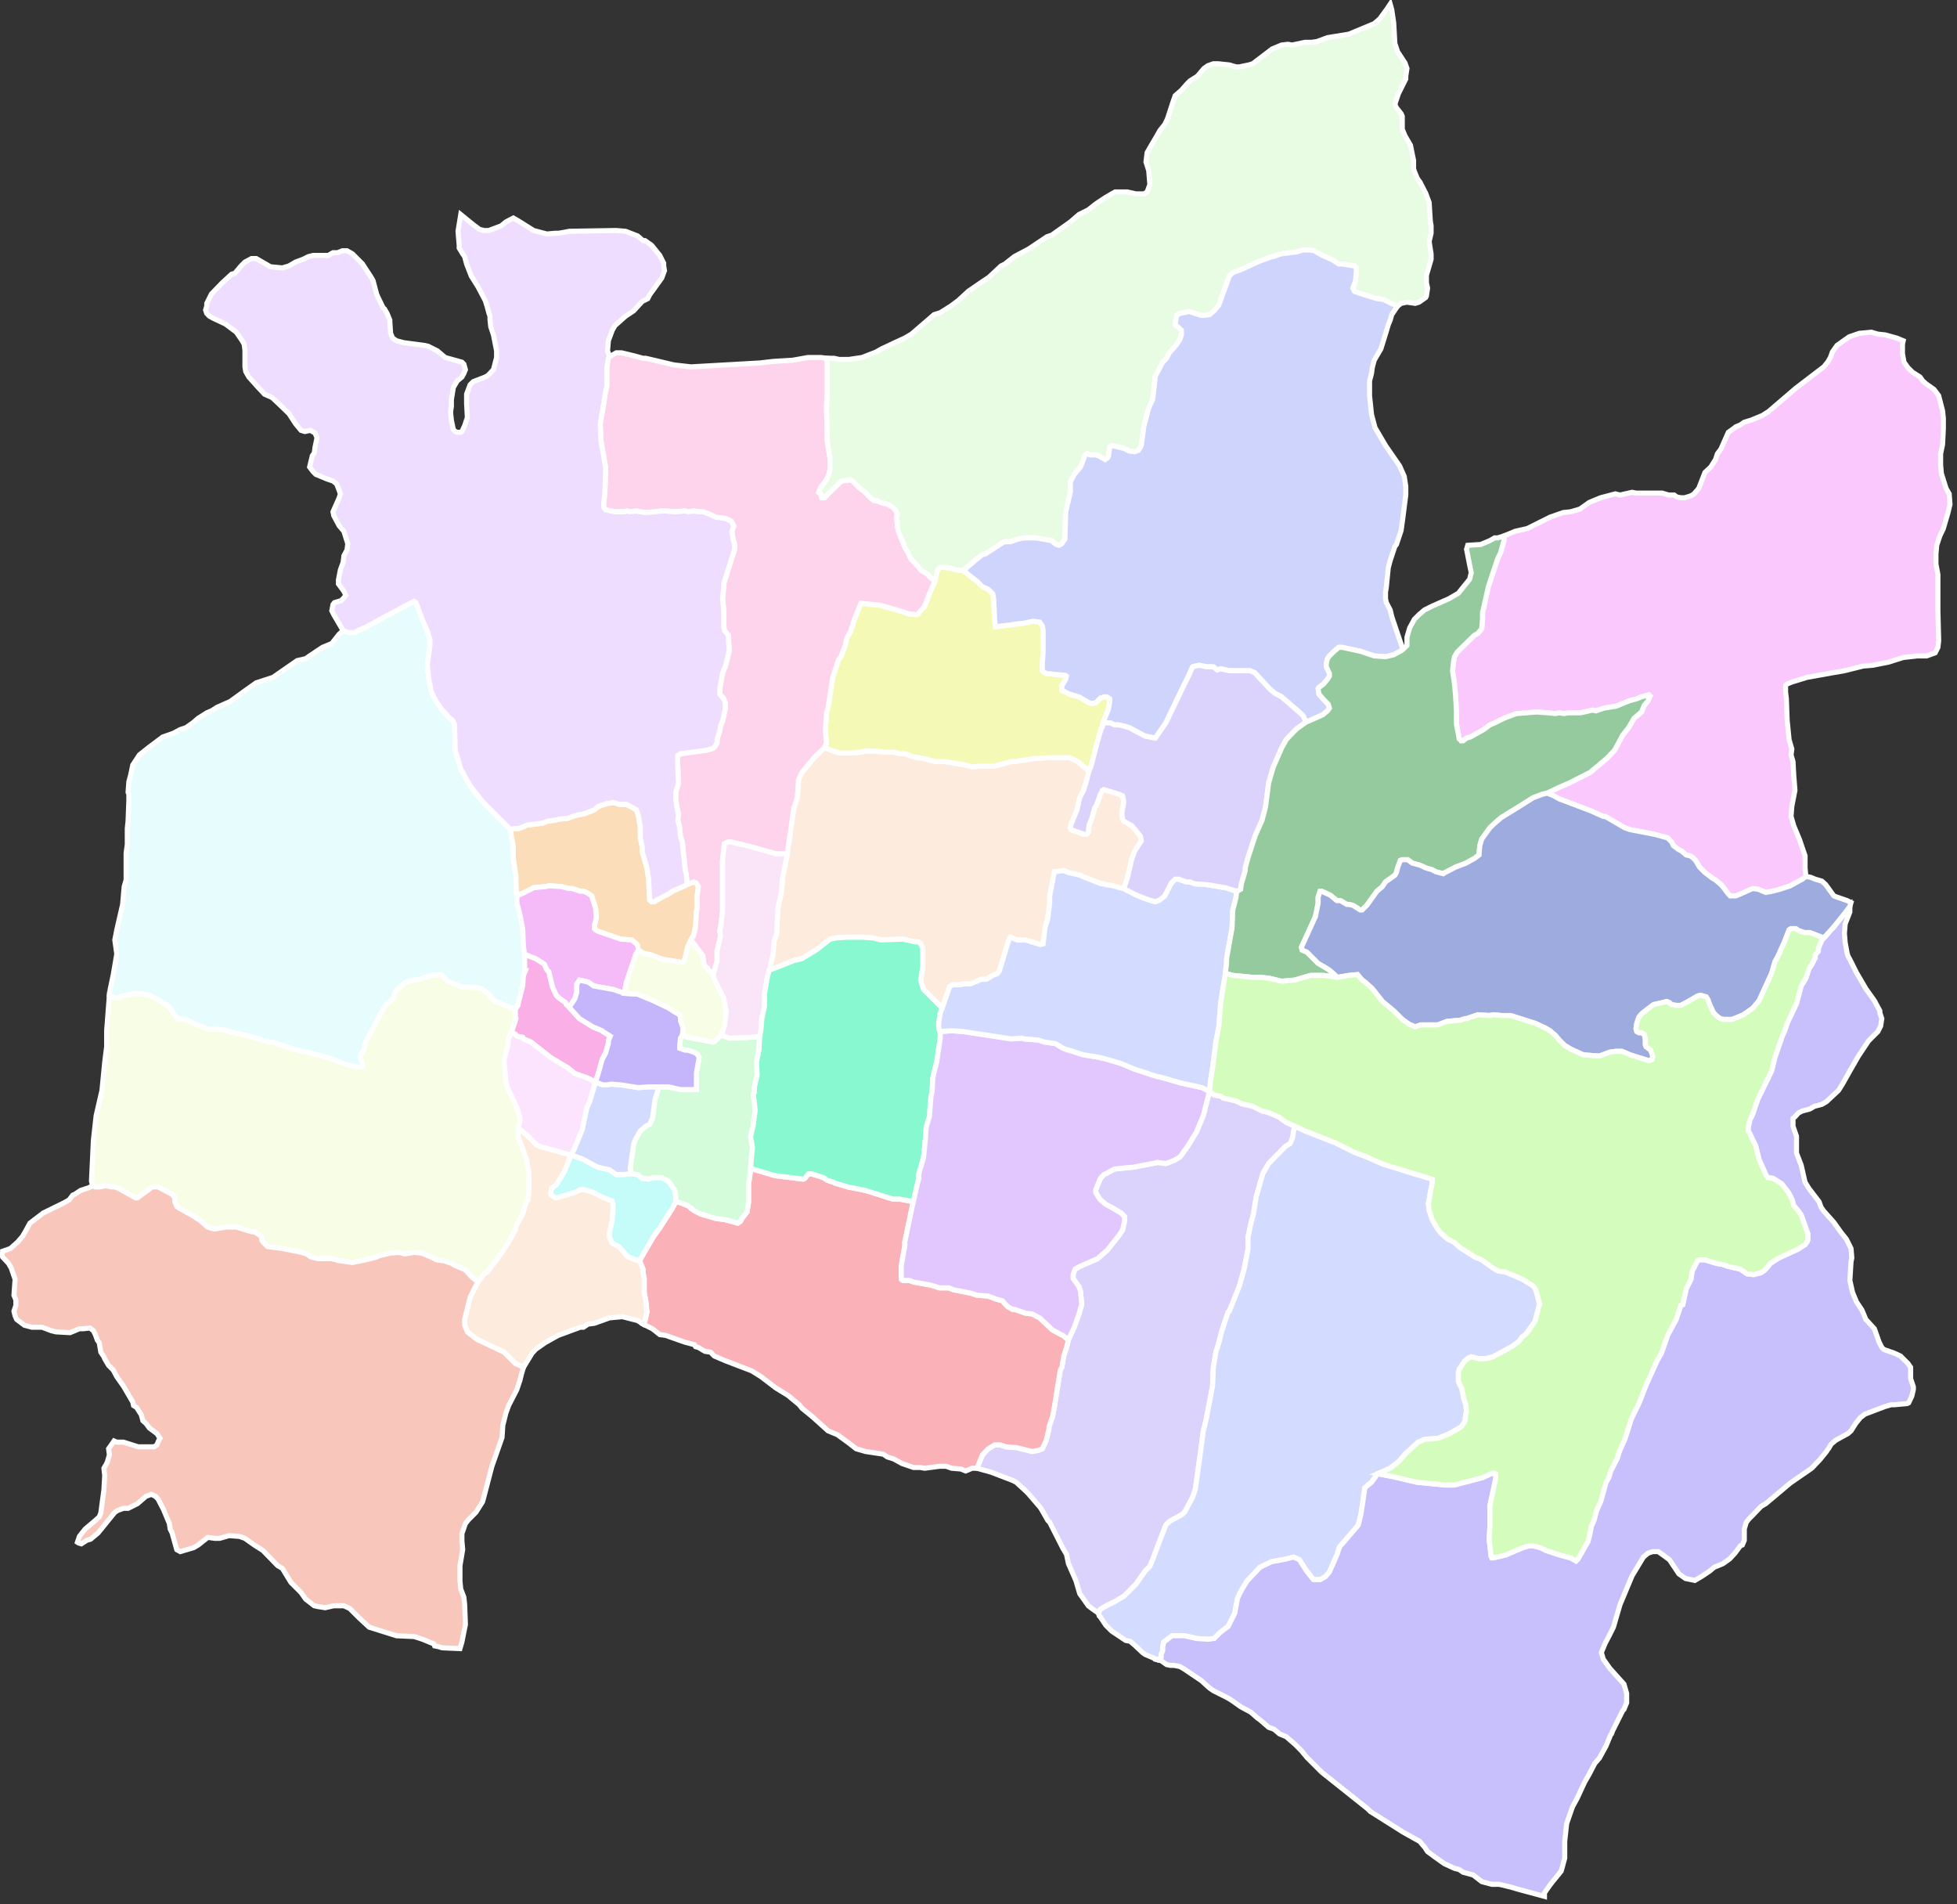
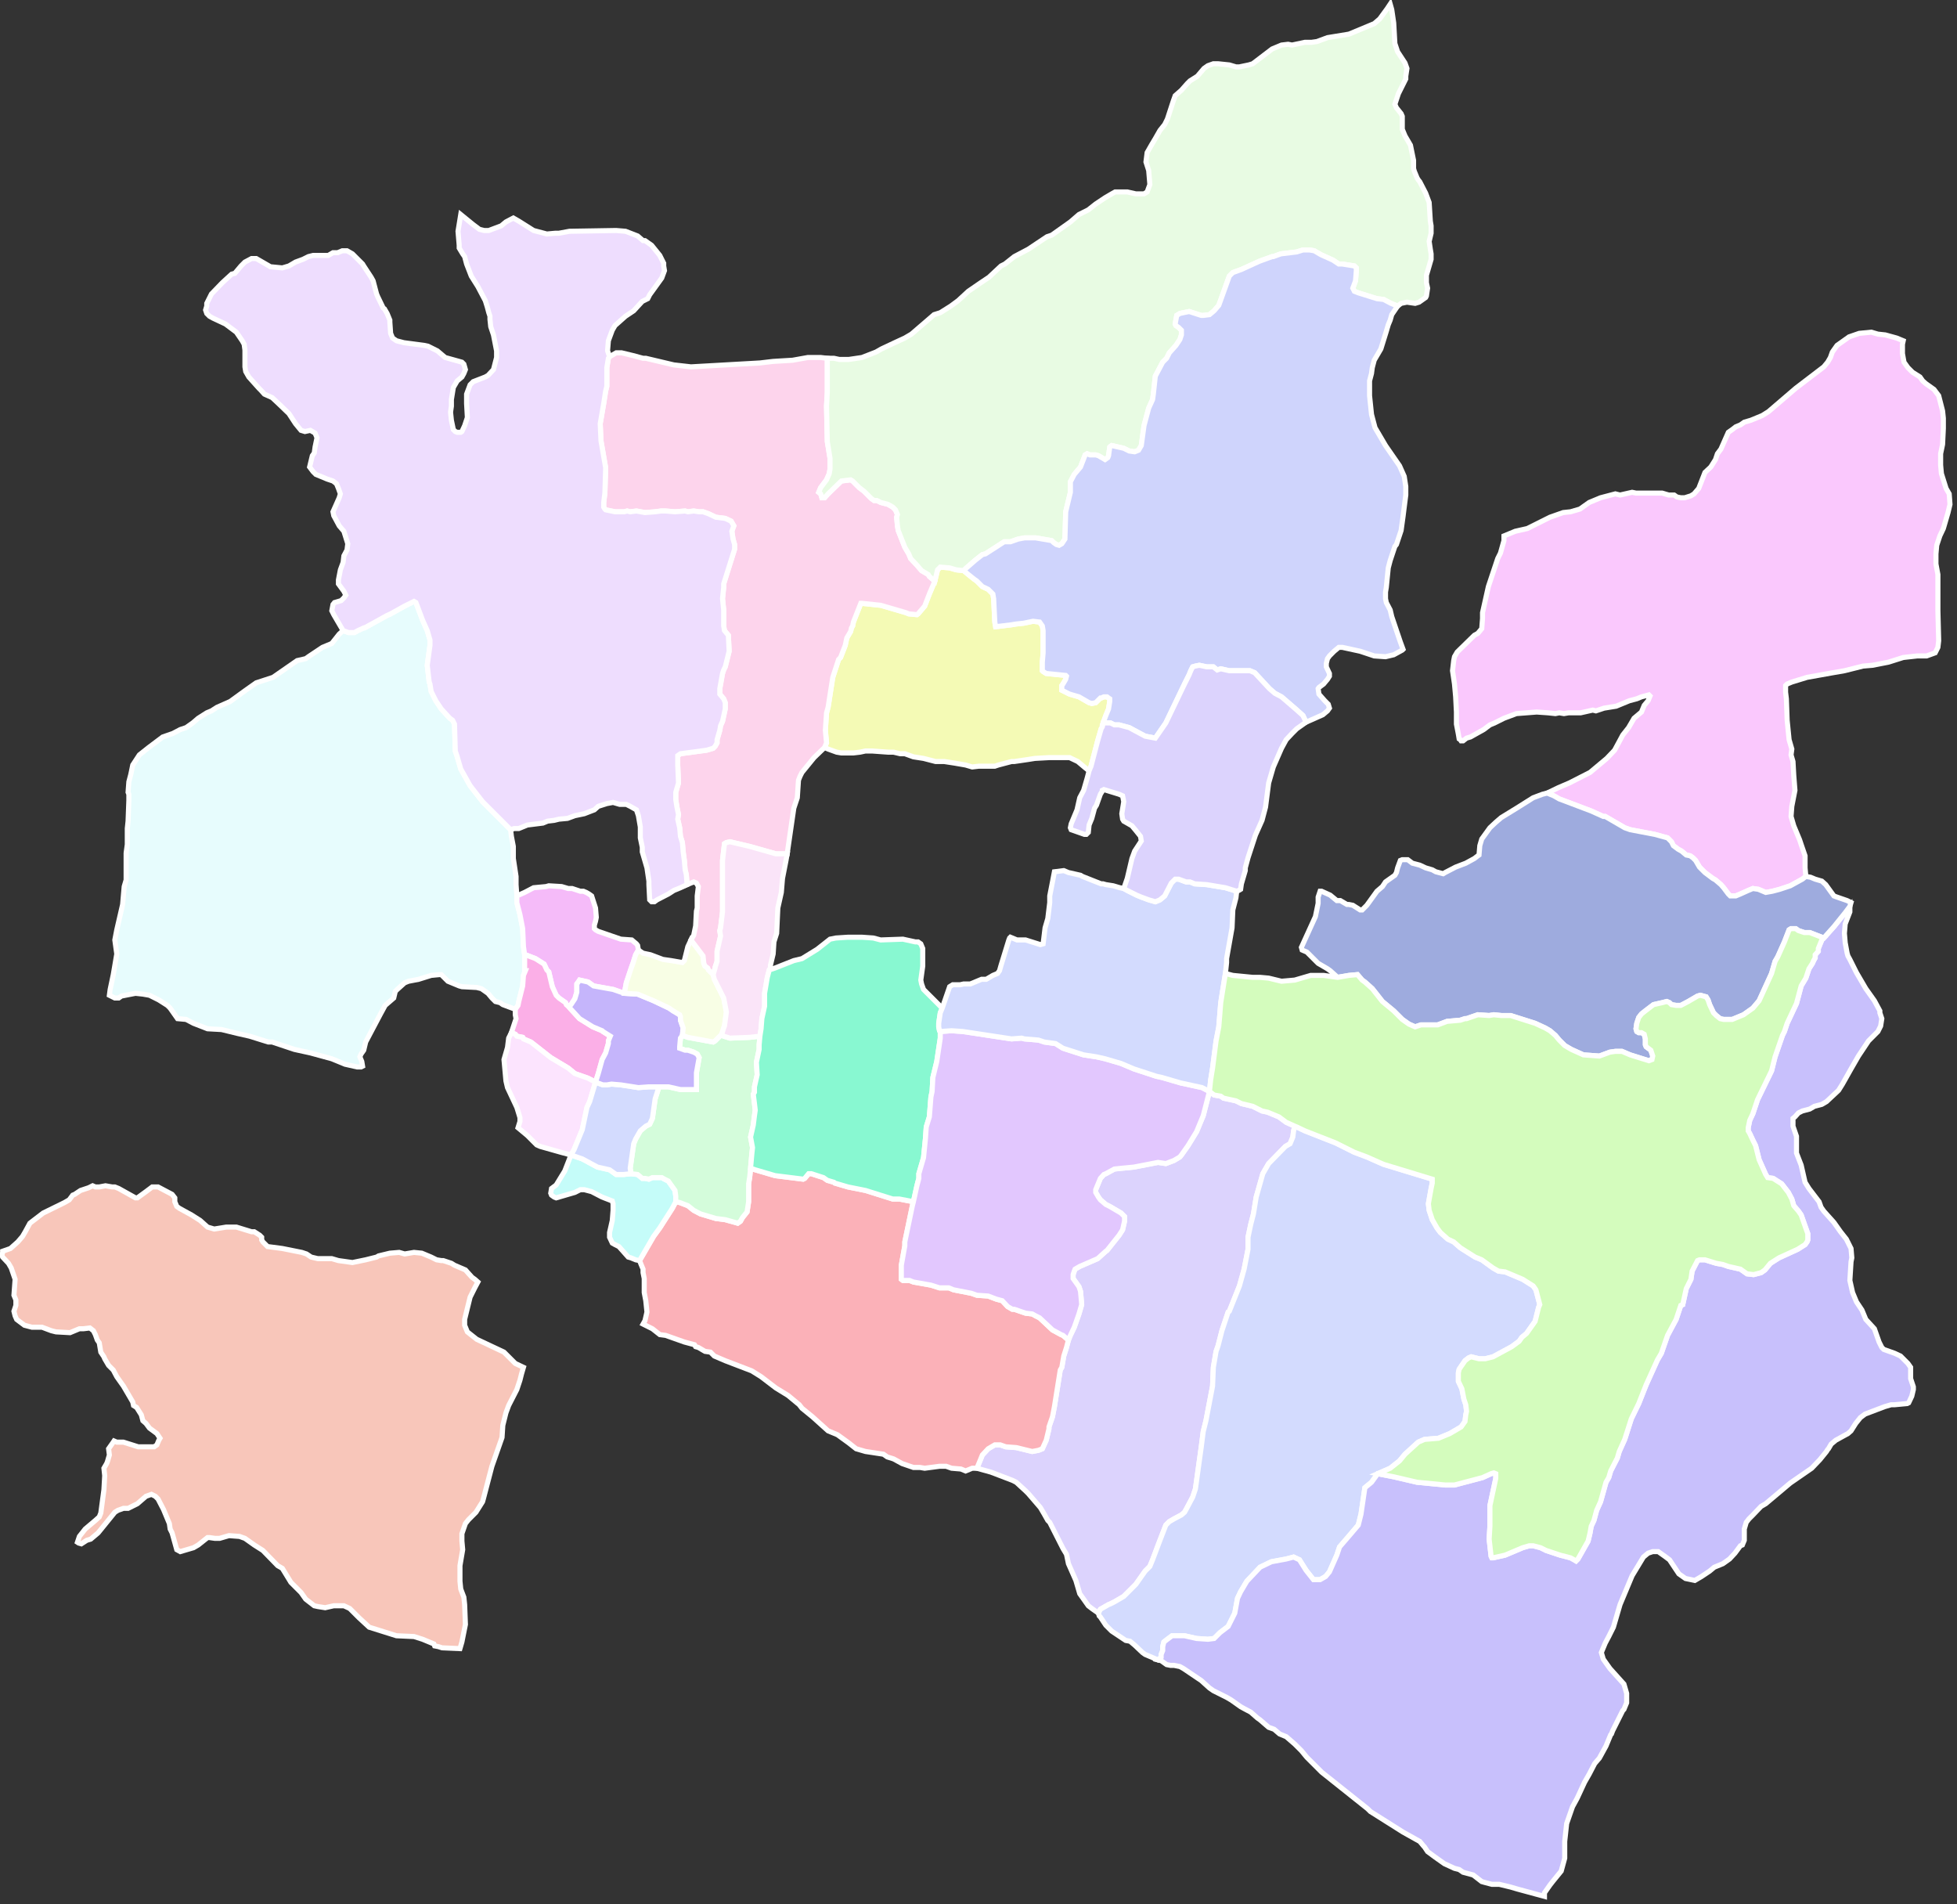
<svg xmlns="http://www.w3.org/2000/svg" xmlns:ns1="http://sodipodi.sourceforge.net/DTD/sodipodi-0.dtd" xmlns:ns2="http://www.inkscape.org/namespaces/inkscape" width="203.973mm" height="198.438mm" viewBox="0 0 203.973 198.438" version="1.1" id="svg1223" ns1:docname="Kathmandu.svg" ns2:version="1.3 (0e150ed6c4, 2023-07-21)">
  <rect x="0" y="0" width="203.973" height="198.438" fill="#333333" stroke="none" />
  <ns1:namedview id="namedview40" pagecolor="#ffffff" bordercolor="#000000" borderopacity="0.25" ns2:showpageshadow="2" ns2:pageopacity="0.0" ns2:pagecheckerboard="0" ns2:deskcolor="#d1d1d1" ns2:document-units="mm" showgrid="false" ns2:zoom="0.70710678" ns2:cx="178.89802" ns2:cy="403.75797" ns2:window-width="1920" ns2:window-height="1009" ns2:window-x="-8" ns2:window-y="-8" ns2:window-maximized="1" ns2:current-layer="g2239" />
  <defs id="defs1220">
    <linearGradient id="linearGradient10387">
      <stop style="stop-color:#008000;stop-opacity:1;" offset="0" id="stop10385" />
    </linearGradient>
  </defs>
  <g id="layer1" transform="matrix(1.016,0,0,1.016,-33.612,-77.111)" style="stroke-width:0.521;stroke-dasharray:none">
    <g id="g2239" transform="matrix(1.508,0,0,1.508,-16.814,-38.575)" style="stroke-width:0.345;stroke-dasharray:none">
-       <polygon class="st1" points="279.2,230.3 276.1,229.6 274.9,229.1 272.5,229.4 272,232 271.3,235.6 271.3,237.3 270.8,241.4 270.1,243.8 269.6,247.9 268.9,248.1 265.1,246.9 262.9,246.9 261.2,246.2 261,246.4 260.8,246.9 258.8,253.4 258.4,254.8 257.9,255.5 256.7,256 255,257 253.8,257 250.9,258.2 249.2,258.2 248.3,258.4 246.4,258.4 245.6,258.9 243.7,264.4 242.5,263.2 238.9,259.6 238.4,258.2 238.2,257.2 238.7,253.6 238.7,252.2 238.7,249.1 238.2,247.9 237.5,247.4 236.8,247.4 233.6,246.7 227.9,246.9 226,246.4 223.1,246.2 219.5,246.2 216.4,246.4 214.9,246.7 211.6,249.3 207.7,251.7 205.6,252.2 200.8,254.1 199.3,254.6 199.6,254.1 199.6,253.4 200.3,250.5 200.5,247.4 201.2,245.2 201.5,238.7 202.4,234.7 202.7,231.1 203.6,226.5 203.9,224.8 204.1,223.4 205.6,213.1 206.5,210.4 206.8,205.9 207.2,204.9 207.7,203.9 210.8,200.1 213.5,197.5 214.4,197.9 216.6,198.7 217.8,198.9 220.9,198.9 222.6,198.7 224,198.4 225.7,198.4 229.8,198.7 231.2,198.7 232.9,199.1 234.1,199.1 236.3,199.9 238.9,200.3 242,201.1 244.2,201.1 246.8,201.5 249.7,202 251.4,202.5 253.1,202.3 257.2,202.3 258.1,202 261.5,201.1 262.2,201.1 265.6,200.6 267.5,200.3 271.1,200.1 274.7,200.1 276.4,200.1 278.5,201.1 280.4,202.7 281.4,203.5 280.9,205.4 280,208.5 279,210.4 278.3,213.5 276.8,217.1 276.6,218.1 276.8,218.6 280.2,219.8 280.7,219.8 281.2,219.3 281.4,217.4 282.1,215.7 282.8,213.1 283.3,212.3 284.3,209.5 284.8,208.7 284.8,208.5 285.2,208.3 289.1,209.5 290,209.9 290.3,211.4 289.8,214.5 290,215.9 290.3,216.4 292.4,217.6 293.4,218.8 294.6,220.3 294.8,221.5 293.1,224.1 292.4,226 291.2,231.1 290.3,233.7 289.3,233.5 287.6,233 285.7,232.7 285,232.5 284.5,232.5 279.7,230.6 " id="polygon6" style="fill:#fdecdd;stroke:#ffffff;stroke-width:1.305;stroke-miterlimit:10;stroke-dasharray:none;stroke-opacity:1;fill-opacity:1" transform="matrix(0.265,0,0,0.265,32.605,74.416)" />
      <polygon class="st1" points="287.9,416.8 286.9,417.3 286.4,417.5 284.3,418.7 283.8,419.7 282.1,418.5 281.2,417.8 280,416.1 279,414.7 278,411.3 276.1,407 275.6,404.6 274.7,403.1 271.3,396.4 270.8,395.9 269.9,394.3 268.9,392.6 265.8,389 265.1,388.3 262.7,386.1 261.7,385.6 256.2,383.5 252.6,382.5 253.6,380.1 254,379.1 255.5,377.5 257.2,376.5 258.6,376.5 260,377 262.7,377.2 266.8,378.2 268.4,377.9 269.4,377.5 270.4,375.3 271.1,372.4 271.1,371.9 272,369.3 272.5,366.7 274,357.3 274.4,356.6 274.9,353.7 275.6,351.5 276.1,349.6 276.6,348.4 277.6,346.3 278.8,342.9 279.5,340.5 279.2,337.1 278.8,335.9 277.3,333.8 277.3,332.8 277.6,331.9 277.8,331.4 279,330.7 283.6,328.7 285.7,326.8 286,326.6 289.1,322.7 290,321.3 290.5,319.1 290.5,317.9 289.6,317 286.7,315.3 285.7,314.8 284.3,313.6 283.8,312.9 283.1,311.7 283.1,311 283.8,309.3 284.3,308.1 285.2,307.1 285.7,306.9 287.9,305.7 289.8,305.5 292.9,305.2 299.1,304 301.1,304.3 303.2,303.5 304.7,302.6 305.1,302.1 306.8,299.7 309,296.1 310.7,292 312.3,285.8 313.5,286.7 315.2,287 315.9,287.5 319.1,288.2 320.5,288.9 323.4,289.6 325.8,290.8 327.2,291.1 330.1,292.3 332,293.7 334.2,294.7 333.9,295.9 333.7,297.5 333,299.2 331.8,299.9 327.5,304.3 326,306.9 324.3,312.9 323.6,317.2 322.9,319.9 322.2,323.2 322.2,326.3 321.2,331.4 320,335.7 317.4,342.2 317.1,342.4 315.5,347.2 314.5,351.1 314,352.5 313.3,356.6 313.1,361.4 311.4,370.3 310.7,373.1 310.2,377 308.7,387.8 308,389.9 306.3,393.1 305.9,393.8 305.1,394.5 304.7,394.7 303.2,395.5 302,396.2 301.1,397.1 299.4,401.5 297.7,406 297,407.7 295.8,408.9 293.4,412.3 290.3,415.4 " id="polygon10" style="fill:#dcd3fd;stroke:#ffffff;stroke-width:1.305;stroke-miterlimit:10;stroke-dasharray:none;stroke-opacity:1;fill-opacity:1" transform="matrix(0.265,0,0,0.265,32.605,74.416)" />
      <polygon class="st1" points="269.4,377.5 268.4,377.9 266.8,378.2 262.7,377.2 260,377 258.6,376.5 257.2,376.5 255.5,377.5 254,379.1 253.6,380.1 252.6,382.5 251.4,382.5 249.7,383.2 248.5,382.7 246.1,382.5 244.7,382 243,382 239.2,382.5 238,382.3 236.3,382.3 233.4,381.3 231.2,380.1 229.6,379.6 228.6,378.9 224,378.2 221.6,377.5 219.7,376 216.8,373.9 214.4,372.9 210.4,369.3 207.7,367.1 207,366.2 204.1,363.8 201,361.9 197.2,359 194.8,357.5 188,354.9 185.2,353.7 184.2,352.7 182.8,352.5 181.1,351.5 180.4,351.3 180.1,350.8 177.5,350.1 172.7,348.4 171.2,348.2 169.3,346.7 166.9,345.5 167.4,344.6 167.9,342.4 167.6,339.5 167.2,337.4 167.2,333.8 166.9,332.3 166.9,331.4 166.4,330.2 166,329.2 169.6,323 171.2,320.8 174.4,315.8 175.3,314.1 176.3,314.3 178.4,315.1 179.9,316.3 181.6,317.2 185.6,318.4 188,318.7 191.2,319.6 191.9,319.1 192.4,318.2 193.6,316.7 194,314.1 194,309.5 194.3,307.6 194.5,305.5 195.7,305.9 200.8,307.4 208,308.3 208.4,308.1 209.4,306.9 210.1,306.9 213.2,307.9 214.2,308.6 215.9,309.1 216.1,309.3 219.5,310.3 224,311.2 231,313.4 232.7,313.4 236.3,314.1 236,315.3 234.1,324.4 234.1,325.4 233.2,330.4 233.2,333.5 233.2,334 233.6,334.3 235.3,334.3 236.3,334.7 240.8,335.5 243,336.2 245.4,336.2 246.6,336.7 251.2,337.6 252.6,338.1 255.5,338.3 257.6,339.1 259.1,339.5 260.5,341 261.7,341.7 262.2,341.7 265.1,342.7 266.8,342.9 267.7,343.4 268.7,343.9 272,347 274.2,348.2 274.7,348.4 276.1,349.6 275.6,351.5 274.9,353.7 274.4,356.6 274,357.3 272.5,366.7 272,369.3 271.1,371.9 271.1,372.4 270.4,375.3 " id="polygon14" style="fill:#fbb1b8;stroke:#ffffff;stroke-width:1.305;stroke-miterlimit:10;stroke-dasharray:none;stroke-opacity:1;fill-opacity:1" transform="matrix(0.265,0,0,0.265,32.605,74.416)" />
-       <polygon class="st1" points="152.8,345.5 151.6,346.3 150.8,346.3 145.1,348.4 141.7,350.3 139.3,352 138.4,353 136.2,356.6 134.1,355.6 131.2,352.7 124.2,349.4 121.8,347.5 121.1,345.8 121.1,344.3 122.5,338.6 123,337.6 123.7,336.2 124.5,334.7 126.1,332.6 126.9,332.1 127.8,330.9 129.3,329 132.1,324.9 133.8,321.8 134.1,321.3 134.3,320.3 136,317.2 136.9,314.1 137.4,313.6 137.6,310.7 137.6,309.5 137.6,306.7 137.4,305.7 136.9,303.1 134.8,297.3 134.8,295.1 137.2,297.1 139.6,299.5 140.5,299.9 145.8,301.4 148.4,302.1 146.8,306.2 144.6,309.8 143.4,310.7 143.2,311.9 143.4,312.4 144.1,312.9 144.6,313.1 149.4,311.7 150.8,311 151.8,311 153.7,311.5 156.4,312.9 159,313.9 159.2,314.6 159.2,316.3 159,318.9 158.3,322 158.3,323.2 159,324.7 159.7,325.1 160.7,325.6 163.1,328.3 163.8,328.5 165,329 166,329.2 166.4,330.2 166.9,331.4 166.9,332.3 167.2,333.8 167.2,337.4 167.6,339.5 167.9,342.4 167.4,344.6 166.9,345.5 165.5,344.6 161.6,343.6 158.3,343.9 154.4,345.3 " id="polygon18" style="fill:#fdecdd;stroke:#ffffff;stroke-width:1.305;stroke-miterlimit:10;stroke-dasharray:none;stroke-opacity:1;fill-opacity:1" transform="matrix(0.265,0,0,0.265,32.605,74.416)" />
-       <polygon class="st1" points="112.5,328.3 110.1,327.3 108.1,327.1 105.7,327.5 104.3,327.1 101.9,327.3 99,328 98.5,328.3 95.7,329 92.3,329.7 88.7,329.2 87,328.7 83.4,328.7 81.7,328.3 80.5,327.5 79.3,327.1 74.3,326.1 70.5,325.6 70,325.1 69.3,324.4 69,323.9 69,323.2 68.5,322.7 67.1,321.8 66.4,321.8 62.5,320.6 59.9,320.6 58.7,320.8 56.8,321.1 55.1,320.6 53.2,318.9 51,317.5 47.9,315.8 47.2,315.3 46.7,314.1 46.7,313.1 46,312.2 42.4,310.3 41.7,310.3 40.9,310.3 39.3,311.5 37.1,313.1 36.6,313.1 32.3,310.7 31.3,310.3 30.6,310.3 28.9,310 27.3,310.3 26.3,310.3 25.6,310 25.3,308.8 25.8,298.3 26.5,292 28,285.5 28.7,278.3 29.2,274.3 29.2,270.2 29.9,261.1 31.3,261.8 32.3,261.8 33,261.3 36.6,260.6 38.5,260.8 40.2,261.1 42.6,262.3 44.8,263.7 45.5,264.4 47.4,267.1 49.6,267.3 51.5,268.3 55.1,269.7 58.7,269.9 62.8,270.9 65.9,271.6 70.7,273.1 71.7,273.1 77.4,275 81.5,275.9 87,277.4 90.4,278.8 93.5,279.5 94.5,279.5 94.9,279.3 94.7,278.1 94.2,276.9 94.5,276.2 95.2,275.2 95.7,273.1 99.5,265.9 100.7,263.7 102.9,261.8 103.3,260.1 103.8,259.6 105.7,257.9 106.7,257.5 109.3,257 112.5,256 114.6,255.8 115.1,255.8 116.8,257.5 119.7,258.7 120.4,258.9 124.2,259.1 125.4,259.4 127.1,260.6 128.1,261.8 129,262.7 130.2,263 130.9,263.5 134.1,264.7 134.1,266.1 134.3,267.1 133.1,270.7 132.4,272.1 132.1,274.5 131.2,277.6 131.7,283.1 132.1,284.8 134.5,289.9 135.3,292.5 135.3,293.5 134.8,295.1 134.8,297.3 136.9,303.1 137.4,305.7 137.6,306.7 137.6,309.5 137.6,310.7 137.4,313.6 136.9,314.1 136,317.2 134.3,320.3 134.1,321.3 133.8,321.8 132.1,324.9 129.3,329 127.8,330.9 126.9,332.1 126.1,332.6 124.5,334.7 123.7,334 123,333.5 121.3,331.6 118.5,330.4 117.7,329.9 115.6,329.2 115.1,329.2 113.9,329 " id="polygon22" style="fill:#f8fee5;stroke:#ffffff;stroke-width:1.305;stroke-miterlimit:10;stroke-dasharray:none;stroke-opacity:1;fill-opacity:1" transform="matrix(0.265,0,0,0.265,32.605,74.416)" />
      <polygon class="st1" points="110.3,426.4 108.1,425.7 103.6,425.5 96.6,423.3 94,420.9 91.6,418.5 90.1,417.8 87.5,417.8 85.3,418.3 83.4,418 82.5,417.8 80.3,416.1 79.1,414.4 76.5,411.8 74.3,408.2 73.1,407.5 69.3,403.6 67.1,402.2 64.7,400.5 63.3,400 60.6,399.8 58.2,400.5 57,400.5 55.6,400.3 55.1,400.3 52.7,402.2 51.5,402.9 48.1,403.9 47.2,403.4 46,399.1 45.5,398.1 45.3,396.7 43.8,393.1 42.4,390.4 41.7,389.7 40.7,389.2 39.3,389.7 37.1,391.6 34.7,392.8 33.5,392.8 32.1,393.3 31.3,393.8 27,399.1 25.1,400.7 24.1,401 22.7,401.9 22,401.7 21.7,401.5 22.2,400 23.7,398.1 26.3,395.9 27.3,395 27.7,394 28.5,388 28.7,384.4 28.5,382.5 29.2,381.3 29.4,380.8 29.9,379.1 29.7,377.5 30.9,375.8 31.1,375.5 31.8,375.8 33.5,375.8 37.3,377 41.4,377 42.1,376.5 42.6,375.3 42.9,374.8 42.1,373.6 40.2,372.2 39.3,371 38.5,370.3 38.1,368.8 36.9,366.9 36.1,366.4 35.9,365.5 33.5,361.4 33,360.7 31.8,359 30.9,357.3 29.7,356.1 28.7,354.4 28.5,353.9 27.7,352.7 27.3,350.3 26.8,349.6 26.3,348.2 25.8,347.2 24.9,346.5 23.2,346.7 22.2,346.7 19.8,347.7 16.2,347.5 15,347.2 12.6,346.3 10,346.3 8.1,345.8 6.1,344.3 5.7,343.4 5.4,342.2 5.9,340.7 5.9,339.3 5.4,338.1 5.7,334 4.7,331.1 4,329.9 2.5,328.3 2.3,327.8 2.5,327.1 2.5,326.8 4.5,326.1 6.4,324.4 7.6,323 8.3,321.8 9.5,319.6 12.9,317 18.4,314.3 19.6,313.6 20.5,312.4 21,312.2 22.5,311.2 24.6,310.5 25.6,310 26.3,310.3 27.3,310.3 28.9,310 30.6,310.3 31.3,310.3 32.3,310.7 36.6,313.1 37.1,313.1 39.3,311.5 40.9,310.3 41.7,310.3 42.4,310.3 46,312.2 46.7,313.1 46.7,314.1 47.2,315.3 47.9,315.8 51,317.5 53.2,318.9 55.1,320.6 56.8,321.1 58.7,320.8 59.9,320.6 62.5,320.6 66.4,321.8 67.1,321.8 68.5,322.7 69,323.2 69,323.9 69.3,324.4 70,325.1 70.5,325.6 74.3,326.1 79.3,327.1 80.5,327.5 81.7,328.3 83.4,328.7 87,328.7 88.7,329.2 92.3,329.7 95.7,329 98.5,328.3 99,328 101.9,327.3 104.3,327.1 105.7,327.5 108.1,327.1 110.1,327.3 112.5,328.3 113.9,329 115.1,329.2 115.6,329.2 117.7,329.9 118.5,330.4 121.3,331.6 123,333.5 123.7,334 124.5,334.7 123.7,336.2 123,337.6 122.5,338.6 121.1,344.3 121.1,345.8 121.8,347.5 124.2,349.4 131.2,352.7 134.1,355.6 136.2,356.6 135.7,358.3 135.3,359.9 134.5,362.3 132.4,366.4 131.7,368.3 130.9,371.5 130.7,374.6 128.1,382 125.9,390.4 125.7,391.1 124,393.8 122.1,395.7 121.3,396.7 120.4,399.3 120.4,401.2 120.6,403.4 119.9,407.5 119.9,411.5 120.1,413.5 120.9,415.6 121.1,417.5 121.3,422.6 120.4,427.1 119.9,428.8 115.3,428.6 114.4,428.3 113.4,428.1 113.2,427.6 " id="polygon26" style="fill:#f8c6ba;stroke:#ffffff;stroke-width:1.305;stroke-miterlimit:10;stroke-dasharray:none;stroke-opacity:1;fill-opacity:1" transform="matrix(0.265,0,0,0.265,32.605,74.416)" />
      <polygon class="st1" points="99.5,265.9 95.7,273.1 95.2,275.2 94.5,276.2 94.2,276.9 94.7,278.1 94.9,279.3 94.5,279.5 93.5,279.5 90.4,278.8 87,277.4 81.5,275.9 77.4,275 71.7,273.1 70.7,273.1 65.9,271.6 62.8,270.9 58.7,269.9 55.1,269.7 51.5,268.3 49.6,267.3 47.4,267.1 45.5,264.4 44.8,263.7 42.6,262.3 40.2,261.1 38.5,260.8 36.6,260.6 33,261.3 32.3,261.8 31.3,261.8 29.9,261.1 30.1,259.6 30.9,255.8 31.8,250.5 31.3,246.9 31.8,244.3 33.3,237.8 33.7,233.2 34.2,231.5 34.2,224.6 34.5,222.4 34.5,218.3 34.7,216.4 34.9,211.1 34.9,209.5 34.7,209 34.9,206.3 35.4,204.4 35.9,202 37.6,199.4 40,197.5 43.6,194.8 46.2,193.9 48.1,192.9 49.6,192.4 51.3,191.2 52.7,190 54.9,188.6 56.1,188.1 57.5,187.2 60.9,185.7 64.9,182.8 67.6,180.9 71.9,179.5 78.1,175.2 80.3,174.7 81,174.2 82.5,173.2 84.6,171.8 87,170.8 88.9,168.4 89.9,167.5 91.3,168 92.8,168 93.7,167.5 95.2,166.8 95.4,166.8 98.5,165.1 101.2,163.6 102.1,163.2 105.7,161.2 108.1,160 108.6,160.3 110.3,164.8 111.5,167.5 112.2,169.9 112.2,171.3 111.5,176.4 112,180.7 112.2,181.2 112.5,183.1 113.7,185.5 115.1,187.6 117.3,190 118,190.5 118.5,191.5 118.7,198.4 119.2,199.9 120.1,203 122.5,207.3 125.7,211.4 132.9,218.6 133.1,220.3 133.6,222.9 133.6,226 134.3,230.6 134.3,232.7 134.5,235.6 134.5,237.3 135.3,240.4 136,244 136.2,248.6 136.5,250.7 136.5,254.8 136.7,254.8 136.2,256 136,258.7 135,262.7 134.8,263.7 134.1,264.7 130.9,263.5 130.2,263 129,262.7 128.1,261.8 127.1,260.6 125.4,259.4 124.2,259.1 120.4,258.9 119.7,258.7 116.8,257.5 115.1,255.8 114.6,255.8 112.5,256 109.3,257 106.7,257.5 105.7,257.9 103.8,259.6 103.3,260.1 102.9,261.8 100.7,263.7 " id="polygon30" style="fill:#e7fcfd;stroke:#ffffff;stroke-width:1.305;stroke-miterlimit:10;stroke-dasharray:none;stroke-opacity:1;fill-opacity:1" transform="matrix(0.265,0,0,0.265,32.605,74.416)" />
-       <polygon class="st1" points="138.8,233.5 136.5,234.7 134.5,235.6 134.3,232.7 134.3,230.6 133.6,226 133.6,222.9 133.1,220.3 132.9,218.6 133.8,218.3 135,218.3 137.2,217.4 141.2,216.9 142.4,216.4 144.1,216.2 145.3,215.9 147.5,215.7 149.4,215 151.8,214.5 154.4,213.5 155.4,212.6 157.6,211.9 159.2,211.6 160.9,212.1 162.6,212.1 163.6,212.6 165.2,213.5 165.7,215 166.2,217.9 166.2,220.7 166.7,223.1 166.7,224.3 167.9,228.4 168.4,231.8 168.4,232.7 168.6,236.6 169.1,237.1 169.8,237.1 170.5,236.6 173.4,235.1 174.8,234.2 176.5,233.5 178.2,232.7 179.9,232 180.6,232.3 181.1,233.2 180.8,235.6 180.8,238.7 180.6,239.5 180.4,243.3 179.9,245.7 179.2,246.9 178.4,248.6 177.5,252.2 177,252.7 174.1,252.2 172,251.9 168.8,250.7 166.9,250.3 165.7,249.5 165.5,248.3 165.2,247.9 164,246.9 161.2,246.7 155.4,244.7 154.7,244.3 154.4,244 154.4,243.1 154.7,242.1 154.9,241.1 154.7,238.7 153.7,235.6 153,235.1 152.3,234.7 151.6,234.4 150.8,234.4 148.7,233.7 147.7,233.7 146,233.2 142.7,233 142,233.2 " id="polygon34" style="fill:#fbddb9;stroke:#ffffff;stroke-width:1.305;stroke-miterlimit:10;stroke-dasharray:none;stroke-opacity:1;fill-opacity:1" transform="matrix(0.265,0,0,0.265,32.605,74.416)" />
      <polygon class="st1" points="148.7,233.7 150.8,234.4 151.6,234.4 152.3,234.7 153,235.1 153.7,235.6 154.7,238.7 154.9,241.1 154.7,242.1 154.4,243.1 154.4,244 154.7,244.3 155.4,244.7 161.2,246.7 164,246.9 165.2,247.9 165.5,248.3 165.7,249.5 165,250.7 164.3,252.9 163.8,254.3 162.6,257.9 162.1,260.6 159.2,259.6 156.4,259.1 154.2,258.7 152.8,257.7 150.6,257.2 150.4,257.5 149.9,258.2 149.9,260.3 149.4,262 148.4,263.5 147.7,263.9 147.2,263.5 147,263 145.3,261.8 144.6,261.1 143.6,258.9 142.7,255.1 142.2,254.6 141.5,253.1 139.3,251.7 136.7,250.7 136.5,250.7 136.2,248.6 136,244 135.3,240.4 134.5,237.3 134.5,235.6 136.5,234.7 138.8,233.5 142,233.2 142.7,233 146,233.2 147.7,233.7 " id="polygon38" style="fill:#f5bbf9;stroke:#ffffff;stroke-width:1.305;stroke-miterlimit:10;stroke-dasharray:none;stroke-opacity:1;fill-opacity:1" transform="matrix(0.265,0,0,0.265,32.605,74.416)" />
      <polygon class="st1" points="144.6,261.1 145.3,261.8 147,263 147.2,263.5 147.7,263.9 148.4,264.7 150.6,267.1 154,269.2 156.4,270.2 156.6,270.4 158.5,271.6 158,272.8 158,273.5 157.3,275.9 156.4,277.6 155.4,281.2 154.7,283.4 152.8,282.4 149.4,281.2 147.7,279.8 143.2,277.1 138.1,273.1 136.2,272.3 136,271.9 134.5,271.6 134.1,271.1 133.1,270.7 134.3,267.1 134.1,266.1 134.1,264.7 134.8,263.7 135,262.7 136,258.7 136.2,256 136.7,254.8 136.5,254.8 136.5,250.7 136.7,250.7 139.3,251.7 141.5,253.1 142.2,254.6 142.7,255.1 143.6,258.9 " id="polygon42" style="fill:#fbafe7;stroke:#ffffff;stroke-width:1.305;stroke-miterlimit:10;stroke-dasharray:none;stroke-opacity:1;fill-opacity:1" transform="matrix(0.265,0,0,0.265,32.605,74.416)" />
      <polygon class="st1" points="286.7,185 286.7,185.7 286.4,187.6 285.7,189.3 285,191.2 284.8,192.2 284.5,192.7 283.6,195.8 281.9,202.3 281.4,203.5 280.4,202.7 278.5,201.1 276.4,200.1 274.7,200.1 271.1,200.1 267.5,200.3 265.6,200.6 262.2,201.1 261.5,201.1 258.1,202 257.2,202.3 253.1,202.3 251.4,202.5 249.7,202 246.8,201.5 244.2,201.1 242,201.1 238.9,200.3 236.3,199.9 234.1,199.1 232.9,199.1 231.2,198.7 229.8,198.7 225.7,198.4 224,198.4 222.6,198.7 220.9,198.9 217.8,198.9 216.6,198.7 214.4,197.9 213.5,197.5 214,196.3 213.7,193.1 214,188.6 214.4,187.2 215.6,179.5 217.1,174.9 217.6,174.4 218.8,171.3 219.2,169.4 220.2,167.7 220.4,166.8 220.7,166.3 220.9,165.3 222.8,160.5 223.1,160.5 227.9,161 232.7,162.4 234.4,162.9 235.1,163.2 237.2,163.4 237.5,163.2 239.2,161.2 240.4,158.1 241.8,154.8 242.5,151.9 243,151.4 243.2,151.2 245.6,151.4 247.3,151.9 249.2,152.1 250.4,153.1 251.9,154.3 252.6,154.8 254,156.2 255.5,156.9 256.2,157.6 256.7,158.1 256.9,159.3 257.2,165.3 257.4,166.5 261.5,166 262.7,165.8 264.6,165.6 267,165.1 268.7,165.3 269.4,166.3 269.6,167.5 269.6,173.2 269.4,175.6 269.4,177.8 269.6,178 270.4,178.5 275.4,179 275.6,179.2 275.4,180 274.7,181.2 274.4,181.6 274.4,182.8 276.4,183.8 278.8,184.5 281.4,186 282.1,186.2 283.1,186 284.3,184.8 284.5,184.8 285.2,184.5 286,184.5 286.4,184.8 " id="polygon46" style="fill:#f4fab5;stroke:#ffffff;stroke-width:1.305;stroke-miterlimit:10;stroke-dasharray:none;stroke-opacity:1;fill-opacity:1" transform="matrix(0.265,0,0,0.265,32.605,74.416)" />
      <polygon class="st1" points="139.6,299.5 137.2,297.1 134.8,295.1 135.3,293.5 135.3,292.5 134.5,289.9 132.1,284.8 131.7,283.1 131.2,277.6 132.1,274.5 132.4,272.1 133.1,270.7 134.1,271.1 134.5,271.6 136,271.9 136.2,272.3 138.1,273.1 143.2,277.1 147.7,279.8 149.4,281.2 152.8,282.4 154.7,283.4 153.2,288.4 152.5,289.9 151.3,295.6 149.9,299 149.2,300.7 148.4,302.1 145.8,301.4 140.5,299.9 " id="polygon50" style="fill:#fce4fe;stroke:#ffffff;stroke-width:1.305;stroke-miterlimit:10;stroke-dasharray:none;stroke-opacity:1;fill-opacity:1" transform="matrix(0.265,0,0,0.265,32.605,74.416)" />
      <polygon class="st1" points="144.6,309.8 146.8,306.2 148.4,302.1 151.3,303.1 155.2,305.2 158.3,305.9 160,307.1 161.9,307.1 163.8,306.9 165.5,307.1 166.7,308.1 167.4,308.1 168.4,308.3 169.3,307.9 170.8,307.9 171.7,307.9 172.4,308.3 173.4,308.8 175.1,311.2 175.3,312.7 175.3,314.1 174.4,315.8 171.2,320.8 169.6,323 166,329.2 165,329 163.8,328.5 163.1,328.3 160.7,325.6 159.7,325.1 159,324.7 158.3,323.2 158.3,322 159,318.9 159.2,316.3 159.2,314.6 159,313.9 156.4,312.9 153.7,311.5 151.8,311 150.8,311 149.4,311.7 144.6,313.1 144.1,312.9 143.4,312.4 143.2,311.9 143.4,310.7 " id="polygon54" style="fill:#c5fcf9;stroke:#ffffff;stroke-width:1.305;stroke-miterlimit:10;stroke-dasharray:none;stroke-opacity:1;fill-opacity:1" transform="matrix(0.265,0,0,0.265,32.605,74.416)" />
      <polygon class="st1" points="169.3,307.9 168.4,308.3 167.4,308.1 166.7,308.1 165.5,307.1 163.8,306.9 163.6,305.5 164.5,299.2 165,298 166.2,295.9 167.6,294.7 168.6,294.2 169.3,292.7 170,287.7 171,284.6 173.4,284.6 176.5,285.3 180.6,285.3 180.6,283.4 180.6,281 181.3,277.1 180.8,276.2 179.9,275.7 178.4,275.2 177.7,275.2 176.3,274.7 176.3,274.3 176.5,272.1 177,271.4 178.4,271.9 184.9,273.1 185.4,272.8 185.9,272.3 187.1,271.1 187.6,271.6 189.2,272.1 194.3,271.9 196.9,271.6 196.7,273.8 196.7,275 196,278.3 196.2,281.5 195.5,284.6 195.5,286 195.2,286.5 195.5,288.9 195.7,290.6 195.5,292 195.2,294.4 194.5,297.5 195,300.2 194.8,302.1 194.5,305.5 194.3,307.6 194,309.5 194,314.1 193.6,316.7 192.4,318.2 191.9,319.1 191.2,319.6 188,318.7 185.6,318.4 181.6,317.2 179.9,316.3 178.4,315.1 176.3,314.3 175.3,314.1 175.3,312.7 175.1,311.2 173.4,308.8 172.4,308.3 171.7,307.9 170.8,307.9 " id="polygon58" style="fill:#d4fcdb;stroke:#ffffff;stroke-width:1.305;stroke-miterlimit:10;stroke-dasharray:none;stroke-opacity:1;fill-opacity:1" transform="matrix(0.265,0,0,0.265,32.605,74.416)" />
      <polygon class="st1" points="161.9,307.1 160,307.1 158.3,305.9 155.2,305.2 151.3,303.1 148.4,302.1 149.2,300.7 149.9,299 151.3,295.6 152.5,289.9 153.2,288.4 154.7,283.4 156.6,284.1 157.6,284.1 158.8,283.9 161.2,284.1 165.7,284.8 168.4,284.6 170.3,284.6 171,284.6 170,287.7 169.3,292.7 168.6,294.2 167.6,294.7 166.2,295.9 165,298 164.5,299.2 163.6,305.5 163.8,306.9 " id="polygon62" style="fill:#d3dbfe;stroke:#ffffff;stroke-width:1.305;stroke-miterlimit:10;stroke-dasharray:none;stroke-opacity:1;fill-opacity:1" transform="matrix(0.265,0,0,0.265,32.605,74.416)" />
      <polygon class="st1" points="154.2,258.7 156.4,259.1 159.2,259.6 162.1,260.6 165.5,260.8 166.7,261.3 169.6,262.5 173.6,264.4 174.6,265.1 176.3,266.1 176.5,266.6 176.5,267.5 177.2,269.5 177,271.4 176.5,272.1 176.3,274.3 176.3,274.7 177.7,275.2 178.4,275.2 179.9,275.7 180.8,276.2 181.3,277.1 180.6,281 180.6,283.4 180.6,285.3 176.5,285.3 173.4,284.6 171,284.6 170.3,284.6 168.4,284.6 165.7,284.8 161.2,284.1 158.8,283.9 157.6,284.1 156.6,284.1 154.7,283.4 155.4,281.2 156.4,277.6 157.3,275.9 158,273.5 158,272.8 158.5,271.6 156.6,270.4 156.4,270.2 154,269.2 150.6,267.1 148.4,264.7 147.7,263.9 148.4,263.5 149.4,262 149.9,260.3 149.9,258.2 150.4,257.5 150.6,257.2 152.8,257.7 " id="polygon66" style="fill:#c5b5fb;stroke:#ffffff;stroke-width:1.305;stroke-miterlimit:10;stroke-dasharray:none;stroke-opacity:1;fill-opacity:1" transform="matrix(0.265,0,0,0.265,32.605,74.416)" />
      <polygon class="st1" points="178.4,248.6 179.2,246.9 182.3,251 182.5,252.9 182.8,253.6 183.5,254.1 183.7,254.6 184.9,255.8 185.2,257 187.1,260.8 187.6,261.8 188.3,265.4 187.8,269 187.6,269.5 187.1,271.1 185.9,272.3 185.4,272.8 184.9,273.1 178.4,271.9 177,271.4 177.2,269.5 176.5,267.5 176.5,266.6 176.3,266.1 174.6,265.1 173.6,264.4 169.6,262.5 166.7,261.3 165.5,260.8 162.1,260.6 162.6,257.9 163.8,254.3 164.3,252.9 165,250.7 165.7,249.5 166.9,250.3 168.8,250.7 172,251.9 174.1,252.2 177,252.7 177.5,252.2 " id="polygon70" style="fill:#f8fee5;stroke:#ffffff;stroke-width:1.305;stroke-miterlimit:10;stroke-dasharray:none;stroke-opacity:1;fill-opacity:1" transform="matrix(0.265,0,0,0.265,32.605,74.416)" />
      <polygon class="st1" points="240.4,158.1 239.2,161.2 237.5,163.2 237.2,163.4 235.1,163.2 234.4,162.9 232.7,162.4 227.9,161 223.1,160.5 222.8,160.5 220.9,165.3 220.7,166.3 220.4,166.8 220.2,167.7 219.2,169.4 218.8,171.3 217.6,174.4 217.1,174.9 215.6,179.5 214.4,187.2 214,188.6 213.7,193.1 214,196.3 213.5,197.5 210.8,200.1 207.7,203.9 207.2,204.9 206.8,205.9 206.5,210.4 205.6,213.1 204.1,223.4 203.9,224.8 201,224.8 194.3,222.9 189.2,221.7 188.3,221.9 187.8,222.2 187.3,226.5 187.3,239.7 186.8,243.8 186.6,244.5 186.8,245.9 185.9,249.8 185.9,252.4 185.4,253.9 185.4,254.1 184.9,255.8 183.7,254.6 183.5,254.1 182.8,253.6 182.5,252.9 182.3,251 179.2,246.9 179.9,245.7 180.4,243.3 180.6,239.5 180.8,238.7 180.8,235.6 181.1,233.2 180.6,232.3 179.9,232 178.2,232.7 178,230.1 177.7,228.9 177.5,226.5 177.2,224.3 177,221.9 176.5,220.3 176.3,218.1 175.8,215.9 176,214.7 175.6,212.8 175.3,210.9 175.3,209 176,206.6 175.8,202 175.8,201.1 175.8,199.6 176.5,199.1 183.2,198.2 184.9,197.7 185.4,197.2 185.9,196.3 185.9,195.5 186.6,193.1 186.8,191.9 187.3,190.8 188,187.6 188,186 187.6,185 186.6,183.8 186.6,182.4 187.3,178.5 187.6,177.6 188,176.8 189,172.8 188.8,168.7 187.8,167.5 187.6,166.3 187.6,162.2 187.3,159.3 187.6,156.4 187.6,155.5 190.4,146.6 190.4,145.4 190,144 189.7,142 190.2,140.6 189.5,139.4 188,138.7 185.6,138.4 183.7,137.5 182.3,137 181.3,137 179.9,136.8 178.4,137 177.7,136.8 175.1,137 172.7,136.8 171.5,136.8 170,137 167.4,137.2 165.2,136.8 163.6,137 162.8,136.8 162.1,137 159.7,137 157.3,136.5 157.1,136.3 156.8,135.8 156.8,134.6 157.1,132.2 157.3,125.7 156.1,118.8 155.9,114.4 156.8,109.2 157.3,106 157.6,104.8 157.6,100 158,97.6 158.3,97.2 160,96.2 161.4,96.2 164.3,96.9 166.9,97.6 167.6,97.6 174.8,99.3 179.2,99.8 196.9,98.8 200.3,98.4 205.3,98.1 209.2,97.4 212.5,97.4 214.2,97.6 214.2,101.2 214.2,106.3 214,109.9 214.2,119 214.9,123.3 214.9,126 214.7,127.2 214,128.8 212.5,130.8 212,132 212.5,132.4 212.8,133.4 213.5,133.4 214.4,132.4 217.8,129.1 220.2,128.8 220.7,129.1 222.4,130.8 223.6,131.7 225.5,133.6 226.2,134.1 226.9,134.1 227.9,134.6 229.8,135.1 231,135.8 231.7,136.5 232.2,137.7 232,138.4 232.2,140.6 232.4,141.8 234.1,146.1 235.1,147.8 235.6,149 237.2,150.7 238.4,152.1 240.1,153.1 240.4,153.6 241.8,154.8 " id="polygon74" style="fill:#fdd4ec;stroke:#ffffff;stroke-width:1.305;stroke-miterlimit:10;stroke-dasharray:none;stroke-opacity:1;fill-opacity:1" transform="matrix(0.265,0,0,0.265,32.605,74.416)" />
      <polygon class="st1" points="334.7,70.3 330.6,70.8 328.7,71.5 328.4,71.5 325.1,72.7 320.5,74.8 318.3,75.6 317.4,76.5 314.7,84 313.5,85.4 312.3,86.4 310.7,86.6 310.2,86.6 307.1,85.6 305.6,85.9 304.7,86.1 303.9,86.6 303.5,88.8 303.7,89.2 304.4,89.7 305.1,90.4 305.1,91.6 304.7,92.8 303.7,94.3 302,96.2 301.3,97.6 300.3,98.6 298.4,102.2 297.9,106.8 297.7,108.2 296.7,110.4 295.5,114.9 294.8,120 294.1,121.2 293.1,121.6 291.7,121.4 290.3,120.7 287.2,120 286.9,120.2 286.7,120.4 286.4,122.6 286.2,123.1 285.5,123.6 283.8,122.6 283.1,122.4 281.6,122.4 280.9,122.1 280.4,122.4 279.2,125.5 277.6,127.4 276.6,129.3 276.6,132 275.4,137 275.2,144 274.4,145.2 273.7,145.6 273,145.4 272.3,144.9 271.8,144.4 267.7,143.7 264.8,143.7 263.2,144 261.2,144.7 259.6,144.7 254.8,147.8 254,148 252.1,149.5 249.7,151.6 249.2,152.1 247.3,151.9 245.6,151.4 243.2,151.2 243,151.4 242.5,151.9 241.8,154.8 240.4,153.6 240.1,153.1 238.4,152.1 237.2,150.7 235.6,149 235.1,147.8 234.1,146.1 232.4,141.8 232.2,140.6 232,138.4 232.2,137.7 231.7,136.5 231,135.8 229.8,135.1 227.9,134.6 226.9,134.1 226.2,134.1 225.5,133.6 223.6,131.7 222.4,130.8 220.7,129.1 220.2,128.8 217.8,129.1 214.4,132.4 213.5,133.4 212.8,133.4 212.5,132.4 212,132 212.5,130.8 214,128.8 214.7,127.2 214.9,126 214.9,123.3 214.2,119 214,109.9 214.2,106.3 214.2,101.2 214.2,97.6 215.9,97.6 217.3,97.9 219.7,97.9 223.1,97.4 226.7,96 228.1,95.2 231.5,93.6 234.1,92.4 235.8,91.4 240.8,87.1 241.6,86.4 243.2,85.9 245.9,84.2 247.8,82.8 250.4,80.4 253.6,78.2 255.7,76.8 258.8,73.9 259.8,73.4 262.2,71.5 265.8,69.6 270.6,66.4 271.8,66 276.6,62.6 278.8,60.7 281.2,59.5 283.1,58 285.5,56.4 287.2,55.4 288.1,54.9 291.2,54.9 293.4,55.4 295.5,55.4 296.3,54.9 297,53 296.7,49.4 296,47.2 296.3,44.8 297.5,42.7 298.4,41.2 299.6,39.1 300.8,37.6 301.5,36.2 303,31.6 303.5,30.2 305.1,28.8 306.6,27.1 307.3,26.4 309.2,25.2 310.9,23.2 311.9,22.5 313.3,22 314.5,22 317.4,22.3 319.1,22.8 320,22.8 322.4,22.3 323.4,22 328.4,18.2 330.8,17.2 332.5,17 333.5,17.2 336.8,16.5 338.5,16.5 339.9,16.3 342.6,15.3 348.1,14.4 354.6,11.7 356,10.5 357.9,7.9 358.7,6.7 359.1,8.1 359.6,11.5 359.9,16.8 360.6,18.9 362.5,21.8 363,23.2 362.7,25.2 362.7,25.9 360.8,29.7 359.9,32.4 360.3,33.3 361.5,34.8 361.8,35.5 361.8,38.8 362.5,40.5 363.9,42.9 364.7,46.8 364.7,48.9 364.9,49.6 365.6,51.3 365.9,51.8 366.3,52.3 367.8,55.2 368.7,57.6 369,62.4 369.2,63.6 369.2,65.5 368.7,67.6 369,69.6 369.2,70.8 369.2,72.2 368,76.3 368,78.2 368.3,79.6 368,81.6 367.8,82 366.1,83.2 365.1,83.5 363,83.2 361.5,83.5 360.6,84.2 358.9,83.5 357,82.5 355.3,82.3 350.5,80.8 349.5,80.4 349.1,79.6 349.8,77.7 350,75.1 350,74.4 349.5,73.9 346.4,73.4 345.5,73.4 344,72.4 340.9,71 339.2,70 338,69.8 336.3,69.8 " id="polygon78" style="fill:#e8fbe3;stroke:#ffffff;stroke-width:1.305;stroke-miterlimit:10;stroke-dasharray:none;stroke-opacity:1;fill-opacity:1" transform="matrix(0.265,0,0,0.265,32.605,74.416)" />
      <polygon class="st0" points="189.2,221.7 194.3,222.9 201,224.8 203.9,224.8 203.6,226.5 202.7,231.1 202.4,234.7 201.5,238.7 201.2,245.2 200.5,247.4 200.3,250.5 199.6,253.4 199.6,254.1 199.3,254.6 198.8,256.5 198.1,260.6 198.1,263.9 197.4,267.1 197.2,269.7 196.9,271.6 194.3,271.9 189.2,272.1 187.6,271.6 187.1,271.1 187.6,269.5 187.8,269 188.3,265.4 187.6,261.8 187.1,260.8 185.2,257 184.9,255.8 185.4,254.1 185.4,253.9 185.9,252.4 185.9,249.8 186.8,245.9 186.6,244.5 186.8,243.8 187.3,239.7 187.3,226.5 187.8,222.2 188.3,221.9 " id="polygon80" style="clip-rule:evenodd;fill:#fae4f8;fill-rule:evenodd;stroke:#ffffff;stroke-width:1.305;stroke-miterlimit:10;stroke-dasharray:none;stroke-opacity:1;fill-opacity:1" transform="matrix(0.265,0,0,0.265,32.605,74.416)" />
      <polygon class="st1" points="194.8,302.1 195,300.2 194.5,297.5 195.2,294.4 195.5,292 195.7,290.6 195.5,288.9 195.2,286.5 195.5,286 195.5,284.6 196.2,281.5 196,278.3 196.7,275 196.7,273.8 196.9,271.6 197.2,269.7 197.4,267.1 198.1,263.9 198.1,260.6 198.8,256.5 199.3,254.6 200.8,254.1 205.6,252.2 207.7,251.7 211.6,249.3 214.9,246.7 216.4,246.4 219.5,246.2 223.1,246.2 226,246.4 227.9,246.9 233.6,246.7 236.8,247.4 237.5,247.4 238.2,247.9 238.7,249.1 238.7,252.2 238.7,253.6 238.2,257.2 238.4,258.2 238.9,259.6 242.5,263.2 243.7,264.4 243.2,265.6 242.8,268.3 242.8,269.2 243,270.2 243.2,270.4 243.2,272.1 242.3,278.1 241.3,282.2 241.1,285.8 240.8,287.2 240.4,292.3 239.6,294.9 239.4,297.8 238.9,302.8 237.7,306.9 237.7,308.1 237.2,310 236.3,314.1 232.7,313.4 231,313.4 224,311.2 219.5,310.3 216.1,309.3 215.9,309.1 214.2,308.6 213.2,307.9 210.1,306.9 209.4,306.9 208.4,308.1 208,308.3 200.8,307.4 195.7,305.9 194.5,305.5 " id="polygon86" style="fill:#88f8d1;stroke:#ffffff;stroke-width:1.305;stroke-miterlimit:10;stroke-dasharray:none;stroke-opacity:1;fill-opacity:1" transform="matrix(0.265,0,0,0.265,32.605,74.416)" />
      <polygon class="st1" points="277.6,331.9 277.3,332.8 277.3,333.8 278.8,335.9 279.2,337.1 279.5,340.5 278.8,342.9 277.6,346.3 276.6,348.4 276.1,349.6 274.7,348.4 274.2,348.2 272,347 268.7,343.9 267.7,343.4 266.8,342.9 265.1,342.7 262.2,341.7 261.7,341.7 260.5,341 259.1,339.5 257.6,339.1 255.5,338.3 252.6,338.1 251.2,337.6 246.6,336.7 245.4,336.2 243,336.2 240.8,335.5 236.3,334.7 235.3,334.3 233.6,334.3 233.2,334 233.2,333.5 233.2,330.4 234.1,325.4 234.1,324.4 236,315.3 236.3,314.1 237.2,310 237.7,308.1 237.7,306.9 238.9,302.8 239.4,297.8 239.6,294.9 240.4,292.3 240.8,287.2 241.1,285.8 241.3,282.2 242.3,278.1 243.2,272.1 243.2,270.4 246.1,270.2 249,270.4 261.5,272.3 264.1,272.1 264.8,272.3 268.4,272.6 269.9,273.1 272.8,273.5 274.7,274.7 280,276.4 283.3,276.9 285.5,277.4 289.6,278.6 292.9,280 298.7,281.9 300.1,282.2 304.9,283.6 310.4,284.8 312.3,285.8 310.7,292 309,296.1 306.8,299.7 305.1,302.1 304.7,302.6 303.2,303.5 301.1,304.3 299.1,304 292.9,305.2 289.8,305.5 287.9,305.7 285.7,306.9 285.2,307.1 284.3,308.1 283.8,309.3 283.1,311 283.1,311.7 283.8,312.9 284.3,313.6 285.7,314.8 286.7,315.3 289.6,317 290.5,317.9 290.5,319.1 290,321.3 289.1,322.7 286,326.6 285.7,326.8 283.6,328.7 279,330.7 277.8,331.4 " id="polygon90" style="fill:#e2c7fe;stroke:#ffffff;stroke-width:1.305;stroke-miterlimit:10;stroke-dasharray:none;stroke-opacity:1;fill-opacity:1" transform="matrix(0.265,0,0,0.265,32.605,74.416)" />
      <polygon class="st1" points="274.7,274.7 272.8,273.5 269.9,273.1 268.4,272.6 264.8,272.3 264.1,272.1 261.5,272.3 249,270.4 246.1,270.2 243.2,270.4 243,270.2 242.8,269.2 242.8,268.3 243.2,265.6 243.7,264.4 245.6,258.9 246.4,258.4 248.3,258.4 249.2,258.2 250.9,258.2 253.8,257 255,257 256.7,256 257.9,255.5 258.4,254.8 258.8,253.4 260.8,246.9 261,246.4 261.2,246.2 262.9,246.9 265.1,246.9 268.9,248.1 269.6,247.9 270.1,243.8 270.8,241.4 271.3,237.3 271.3,235.6 272,232 272.5,229.4 274.9,229.1 276.1,229.6 279.2,230.3 279.7,230.6 284.5,232.5 285,232.5 285.7,232.7 287.6,233 289.3,233.5 290.3,233.7 291.2,234.2 293.6,235.4 294.8,235.9 296.7,236.6 298.4,237.1 299.6,236.6 300.8,235.6 302.5,232.3 303.5,231.3 304.4,231.3 306.3,232 307.3,232 308.5,232.5 311.6,232.7 316.4,233.5 319.3,234.4 319.1,236.1 318.3,239.2 318.1,243.8 316.7,251.7 316.7,252.7 316.4,255.5 316.2,256.7 315.2,263 314.7,269.2 314,272.8 313.1,279.8 312.6,282.9 312.3,285.8 310.4,284.8 304.9,283.6 300.1,282.2 298.7,281.9 292.9,280 289.6,278.6 285.5,277.4 283.3,276.9 280,276.4 " id="polygon94" style="fill:#d3dbfe;stroke:#ffffff;stroke-width:1.305;stroke-miterlimit:10;stroke-dasharray:none;stroke-opacity:1;fill-opacity:1" transform="matrix(0.265,0,0,0.265,32.605,74.416)" />
      <polygon class="st1" points="291.9,426.9 290.8,426.7 287.2,424.3 286.9,424 285.7,422.8 284.3,420.7 284,420.4 283.8,419.7 284.3,418.7 286.4,417.5 286.9,417.3 287.9,416.8 290.3,415.4 293.4,412.3 295.8,408.9 297,407.7 297.7,406 299.4,401.5 301.1,397.1 302,396.2 303.2,395.5 304.7,394.7 305.1,394.5 305.9,393.8 306.3,393.1 308,389.9 308.7,387.8 310.2,377 310.7,373.1 311.4,370.3 313.1,361.4 313.3,356.6 314,352.5 314.5,351.1 315.5,347.2 317.1,342.4 317.4,342.2 320,335.7 321.2,331.4 322.2,326.3 322.2,323.2 322.9,319.9 323.6,317.2 324.3,312.9 326,306.9 327.5,304.3 331.8,299.9 333,299.2 333.7,297.5 333.9,295.9 334.2,294.7 334.7,294.9 336.8,295.9 344.7,299 349.5,301.4 352.7,302.6 357,304.5 369.5,308.3 369.5,309.3 369.2,310.7 368.5,314.6 368.7,316.3 369.5,318.7 370.7,320.8 371.6,322 373.5,323.7 375,324.4 376.7,325.9 380.5,328.3 382.2,329 385.1,331.1 386.5,331.9 388.2,332.1 392.7,334 395.4,335.7 396.1,336.7 397.1,340.5 396.8,341.2 395.9,344.8 393.7,347.9 392.5,348.9 391.8,349.9 389.9,351.3 385.1,353.9 383.1,354.4 381.5,354.4 379.5,353.9 378.8,354.2 377.9,354.9 376.4,357.1 376.2,358 376.2,360.2 377.1,362.1 377.6,364.7 378.1,366.2 378.3,367.9 378.1,368.8 377.9,370.5 376.9,371.9 374,373.6 371.1,374.8 367.5,375.1 365.9,375.8 362.5,378.9 361.1,380.6 358.7,382.5 355.5,383.9 353.9,386.1 352.2,387.5 351.2,394.3 350.5,397.1 347.6,400.5 345.7,402.7 345,404.8 343.1,409.1 342.1,410.3 340.7,411.1 339,411.1 337.1,408.7 335.4,406 333.9,405.3 332,405.8 328.2,406.5 325.3,407.9 321.9,411.5 320.3,414.2 319.5,415.9 318.8,419.7 317.1,423.1 315,424.7 313.5,426.2 311.9,426.4 309,426.2 305.9,425.5 302.7,425.5 301.5,426.4 300.6,427.1 300.3,428.3 300.3,429.3 299.9,430.3 299.9,431 299.1,431.7 295.8,430.3 295.1,429.8 293.1,427.9 " id="polygon98" style="fill:#d3dbfe;stroke:#ffffff;stroke-width:1.305;stroke-miterlimit:10;stroke-dasharray:none;stroke-opacity:1;fill-opacity:1" transform="matrix(0.265,0,0,0.265,32.605,74.416)" />
      <polygon class="st1" points="476.7,334.3 477.4,337.4 478.4,339.8 479.8,341.9 480.8,344.3 483,346.7 484.2,350.1 484.9,351.5 485.4,352 488.2,353 489.7,353.7 491.6,355.6 492.3,356.6 492.3,359.5 493,361.6 493,362.3 492.6,364 491.8,365.7 491.4,365.9 488.2,366.2 487.3,366.2 485.6,366.7 480.6,368.6 479.4,369.5 478.2,371 477,372.9 476.2,373.6 473.1,375.3 471.9,376.3 471.2,377.5 471,377.7 470.7,378.2 469,380.3 466.9,382.5 461.4,386.3 455.1,391.6 453.9,392.3 451.8,394.5 450.8,395.5 450.1,396.4 449.6,398.1 449.6,401 449.1,402.2 448.6,402.4 447.2,404.3 445.8,405.8 444.1,407 441.9,407.9 440.7,408.9 438.6,410.3 436.9,411.3 434.5,410.8 432.8,409.6 430.4,406 429.2,405.1 427.5,403.9 426.1,403.9 424.9,404.3 423.7,405.3 420.8,410.1 417.7,417.5 416,423.3 414.8,425.7 413.9,427.4 412.9,429.8 413.4,431.5 415.1,433.9 418.7,437.9 419.4,440.3 419.4,441.8 419.4,442.7 418.7,444.4 418.4,444.7 415.8,449.9 415.5,450.7 415.3,450.9 414.1,453.8 412.4,456.9 411.2,458.3 409.8,461 408.6,463.1 406.7,467.2 405.5,469.4 404,473.7 403.5,478.3 403.5,482.6 402.6,485.9 400.4,488.6 399.7,489.5 398.3,491.5 398.3,492.4 391.3,490.5 389.6,490 386.7,489.3 384.8,489.3 382.9,488.8 382.2,488.6 380,486.9 377.4,486.2 376.4,485.5 375.2,485.2 372.6,484 370.2,482.3 368.3,480.9 367.5,479.7 367.3,479.5 366.3,478.3 365.4,477.8 362,475.9 353.6,470.6 352.9,469.9 341.1,460.5 337.3,456.7 335.9,455 334.2,453.3 332,451.4 330.3,450.7 328.9,449.5 327.5,449 325.3,447.1 324.6,446.6 322.9,445.1 321.2,444.2 320.3,443.7 317.9,442 316.7,441.3 313.3,439.6 312.3,438.9 310.2,437 305.6,433.9 304.7,433.4 303.2,433.1 302.3,433.1 301.3,432.9 299.9,431.9 299.1,431.7 299.9,431 299.9,430.3 300.3,429.3 300.3,428.3 300.6,427.1 301.5,426.4 302.7,425.5 305.9,425.5 309,426.2 311.9,426.4 313.5,426.2 315,424.7 317.1,423.1 318.8,419.7 319.5,415.9 320.3,414.2 321.9,411.5 325.3,407.9 328.2,406.5 332,405.8 333.9,405.3 335.4,406 337.1,408.7 339,411.1 340.7,411.1 342.1,410.3 343.1,409.1 345,404.8 345.7,402.7 347.6,400.5 350.5,397.1 351.2,394.3 352.2,387.5 353.9,386.1 355.5,383.9 359.6,384.7 365.6,386.1 372.8,386.8 375.2,386.8 382.4,384.9 384.6,383.9 385.3,383.7 385.8,383.9 385.8,385.1 384.3,392.1 384.3,397.4 384.1,400.7 384.6,405.1 384.8,405.5 385.1,405.5 388.2,404.8 392.7,402.9 394.4,402.4 395.4,402.4 397.3,402.9 398.7,403.6 402.3,404.8 405,405.5 405.9,406 406.4,406.3 406.9,405.8 409.5,401.2 410,399.1 410.3,397.4 411,395.9 411.7,393.3 412.7,391.1 414.1,386.1 414.8,384.9 415.3,383.2 417,379.9 417.5,378.2 418.9,375.1 420.6,369.8 422.5,365.9 424.4,361.1 427.3,354.7 428.3,353 429.9,348.4 432.1,344.3 433.3,340.7 433.8,340.5 434.7,336.4 435.9,334 436.2,331.9 437.6,329.2 438.1,329 439.5,329 442.4,329.9 444.1,330.2 445.5,330.7 448.6,331.4 449.6,332.1 450.3,332.6 452,332.8 453.9,332.3 454.9,331.6 456.3,329.9 458.5,328.5 463.3,326.3 465.2,325.1 465.7,324.4 465.9,323.9 465.9,322.3 464.2,317.5 463.5,316.5 462.3,315.1 461.8,313.4 460.9,311.7 459.2,309.5 457,308.1 455.6,307.9 455.1,307.1 453.4,303.3 452.5,299.7 451.8,298.3 451,296.6 450.6,295.9 450.6,295.1 451,293.2 451.8,291.5 453,287.9 456.6,280.5 457.5,276.9 459.4,271.4 459.9,270.4 460.6,268.3 463,263.2 464.2,258.7 465.4,256.7 466.2,254.3 467.1,252.9 467.4,252.2 467.8,251.5 467.8,251.2 467.8,250.7 468.6,249.8 468.6,249.1 469.5,246.9 470,246.4 472.6,243.5 475.5,239.9 476.7,238.3 476.7,239.7 475.5,242.8 475.3,245.2 475.5,247.6 476,250.3 476.2,251 476.7,251.9 478.4,255.3 480.8,259.4 483,262.5 484.4,265.1 484.4,265.6 484.9,267.1 484.6,269 483.9,270.4 481.5,272.8 478.9,276.7 477,280 474.8,283.9 473.8,285.5 470.7,288.4 469.5,289.1 467.6,289.6 466.4,290.3 464.5,290.8 463.5,291.3 462.6,292.3 462.1,292.7 462.1,294.7 463,297.3 463,300.4 463,301.6 464.2,304.7 465.2,309.1 466.2,310.7 468.8,314.1 469.3,315.5 470,316.5 472.6,319.4 474.3,321.8 475.8,323.7 477,326.1 477.2,328.5 477,329.5 " id="polygon102" style="fill:#c8c0fc;stroke:#ffffff;stroke-width:1.305;stroke-miterlimit:10;stroke-dasharray:none;stroke-opacity:1;fill-opacity:1" transform="matrix(0.265,0,0,0.265,32.605,74.416)" />
      <polygon class="st1" points="345.5,171.8 344.3,172.8 343.1,174 342.6,174.7 342.3,175.9 342.3,176.8 343.1,178.5 343.1,179.2 342.6,180 341.6,181.2 340.4,182.1 340.2,182.4 340.4,183.8 341.9,185.5 342.8,186.4 343.1,187.4 342.6,188.1 341.4,189.1 338.7,190.3 337.1,191 336.3,189.3 334.4,187.6 330.8,184.5 329.1,183.6 327.7,182.4 323.9,178.3 322.7,177.8 321,177.8 320.3,177.8 317.6,177.8 317.4,177.8 315.2,177.3 314.3,177.6 313.3,176.8 311.6,176.8 309.7,176.4 308.7,176.6 308,176.8 307.5,177.8 307.1,178.8 305.9,181.2 301.1,191.2 299.1,194.1 298.4,195.1 295.8,194.6 291.7,192.4 289.1,191.7 287.9,191.7 286.9,191.2 285,191.2 285.7,189.3 286.4,187.6 286.7,185.7 286.7,185 286.4,184.8 286,184.5 285.2,184.5 284.5,184.8 284.3,184.8 283.1,186 282.1,186.2 281.4,186 278.8,184.5 276.4,183.8 274.4,182.8 274.4,181.6 274.7,181.2 275.4,180 275.6,179.2 275.4,179 270.4,178.5 269.6,178 269.4,177.8 269.4,175.6 269.6,173.2 269.6,167.5 269.4,166.3 268.7,165.3 267,165.1 264.6,165.6 262.7,165.8 261.5,166 257.4,166.5 257.2,165.3 256.9,159.3 256.7,158.1 256.2,157.6 255.5,156.9 254,156.2 252.6,154.8 251.9,154.3 250.4,153.1 249.2,152.1 249.7,151.6 252.1,149.5 254,148 254.8,147.8 259.6,144.7 261.2,144.7 263.2,144 264.8,143.7 267.7,143.7 271.8,144.4 272.3,144.9 273,145.4 273.7,145.6 274.4,145.2 275.2,144 275.4,137 276.6,132 276.6,129.3 277.6,127.4 279.2,125.5 280.4,122.4 280.9,122.1 281.6,122.4 283.1,122.4 283.8,122.6 285.5,123.6 286.2,123.1 286.4,122.6 286.7,120.4 286.9,120.2 287.2,120 290.3,120.7 291.7,121.4 293.1,121.6 294.1,121.2 294.8,120 295.5,114.9 296.7,110.4 297.7,108.2 297.9,106.8 298.4,102.2 300.3,98.6 301.3,97.6 302,96.2 303.7,94.3 304.7,92.8 305.1,91.6 305.1,90.4 304.4,89.7 303.7,89.2 303.5,88.8 303.9,86.6 304.7,86.1 305.6,85.9 307.1,85.6 310.2,86.6 310.7,86.6 312.3,86.4 313.5,85.4 314.7,84 317.4,76.5 318.3,75.6 320.5,74.8 325.1,72.7 328.4,71.5 328.7,71.5 330.6,70.8 334.7,70.3 336.3,69.8 338,69.8 339.2,70 340.9,71 344,72.4 345.5,73.4 346.4,73.4 349.5,73.9 350,74.4 350,75.1 349.8,77.7 349.1,79.6 349.5,80.4 350.5,80.8 355.3,82.3 357,82.5 358.9,83.5 360.6,84.2 359.1,86.4 358.7,87.8 358.2,89 357.7,90.7 356.3,95.2 354.6,98.1 354.1,100 353.9,101.5 353.4,103.4 353.4,107.2 353.9,112 354.8,115.4 357.5,120 361.1,125.2 362.3,127.9 362.7,130.5 362.7,132.7 362.3,135.8 362,138.2 361.5,141.8 360.3,145.4 359.9,145.9 358.7,149.5 358.2,151.4 357.7,156.4 357.5,157.6 357.5,159.3 357.7,160.3 358.7,162.2 359.1,163.9 361.3,170.4 362,172.3 361.8,172.5 359.6,173.7 357.5,174.2 354.6,174 351,172.8 346.4,171.8 " id="polygon106" style="fill:#cfd4fc;stroke:#ffffff;stroke-width:1.305;stroke-miterlimit:10;stroke-dasharray:none;stroke-opacity:1;fill-opacity:1" transform="matrix(0.265,0,0,0.265,32.605,74.416)" />
      <polygon class="st1" points="292.4,217.6 290.3,216.4 290,215.9 289.8,214.5 290.3,211.4 290,209.9 289.1,209.5 285.2,208.3 284.8,208.5 284.8,208.7 284.3,209.5 283.3,212.3 282.8,213.1 282.1,215.7 281.4,217.4 281.2,219.3 280.7,219.8 280.2,219.8 276.8,218.6 276.6,218.1 276.8,217.1 278.3,213.5 279,210.4 280,208.5 280.9,205.4 281.4,203.5 281.9,202.3 283.6,195.8 284.5,192.7 284.8,192.2 285,191.2 286.9,191.2 287.9,191.7 289.1,191.7 291.7,192.4 295.8,194.6 298.4,195.1 299.1,194.1 301.1,191.2 305.9,181.2 307.1,178.8 307.5,177.8 308,176.8 308.7,176.6 309.7,176.4 311.6,176.8 313.3,176.8 314.3,177.6 315.2,177.3 317.4,177.8 317.6,177.8 320.3,177.8 321,177.8 322.7,177.8 323.9,178.3 327.7,182.4 329.1,183.6 330.8,184.5 334.4,187.6 336.3,189.3 337.1,191 334.7,192.7 333.5,193.9 332,195.5 330.8,197.7 328.7,202.5 327.5,206.6 326.7,212.8 325.8,216.2 324.1,220 322.2,225.8 321.5,228.4 321.5,229.1 320.5,232.5 320.3,233.9 319.8,234.2 319.3,234.4 316.4,233.5 311.6,232.7 308.5,232.5 307.3,232 306.3,232 304.4,231.3 303.5,231.3 302.5,232.3 300.8,235.6 299.6,236.6 298.4,237.1 296.7,236.6 294.8,235.9 293.6,235.4 291.2,234.2 290.3,233.7 291.2,231.1 292.4,226 293.1,224.1 294.8,221.5 294.6,220.3 293.4,218.8 " id="polygon110" style="fill:#dcd3fd;stroke:#ffffff;stroke-width:1.305;stroke-miterlimit:10;stroke-dasharray:none;stroke-opacity:1;fill-opacity:1" transform="matrix(0.265,0,0,0.265,32.605,74.416)" />
      <polygon class="st1" points="475.3,177.8 472.4,178.3 465.7,179.5 461.8,180.7 460.6,181.2 460.2,181.6 460.2,183.3 460.4,185 460.6,190.5 461.1,195.5 461.8,197.9 461.6,199.4 462.1,201.1 462.3,204.7 462.6,208.5 461.8,212.6 461.6,215.2 462.3,217.6 463.8,221.2 464.2,222.4 465.2,225.3 465.2,228.4 465.4,230.6 464.5,231.3 461.4,233 458.7,233.9 456.8,234.4 455.1,234.7 453.2,233.9 451.8,233.7 450.6,234.2 448.6,235.1 447.4,235.6 446,235.6 445.5,235.1 444.3,233.5 443.6,232.7 442.2,231.5 441.5,231.1 439.5,229.6 438.1,228.2 437.1,226.5 436.4,225.8 435.7,225.3 434.7,225.1 433.5,224.1 432.6,223.6 431.4,222.7 430.9,221.7 429.9,220.7 426.6,219.8 420.3,218.6 418.9,218.1 413.9,215.2 413.4,215.2 410.3,213.8 402.1,210.7 400.7,209.9 399,209.2 401.9,207.8 404.7,206.6 410,203.9 414.3,200.3 416.3,198.2 418.4,194.3 419.9,192.4 421.3,190 423.2,188.4 423.9,186.7 424.9,185.5 425.4,184.3 425.1,184 423.2,184.5 422,185 420.1,185.5 416.7,186.9 413.6,187.4 411.5,188.1 410.7,187.9 407.6,188.6 404.5,188.6 403.3,188.8 402.1,188.6 401.1,188.8 399.2,188.6 396.3,188.4 391.1,188.8 387.9,190 385.5,191.2 384.3,191.7 382.7,192.9 379.3,194.8 378.3,195.1 377.4,195.8 376.9,195.8 376.7,195.5 376.4,195.3 376.2,194.1 375.7,191.5 375.7,188.4 375.5,184.5 375.2,181.2 374.7,177.8 375,175.2 375.2,174.2 375.9,173 380.3,168.7 381.2,168.2 382.2,167 382.4,164.4 382.4,162.9 383.9,156.2 386.3,149 387,147.6 387.9,144.4 387.9,143.2 390.8,142 393.9,141.3 399.7,138.4 403.1,137.2 405,137 407.4,136.3 409.8,134.6 412.7,133.4 416.5,132.4 417.7,132.7 420.8,132 421.8,132.2 428.5,132.2 430.2,132.7 431.6,132.7 432.3,133.2 433.3,133.4 434.3,133.4 435.9,132.9 436.7,132.4 437.9,131 439.5,126.9 441,125.5 442.2,123.6 442.7,122.1 443.6,120.9 445.5,116.6 446.5,115.9 447.4,115.2 448.6,114.7 449.6,114 451.3,113.5 454.2,112.3 455.8,111.3 462.8,105.3 470,99.8 471,98.6 471.7,97.4 472.2,96 473.4,94.3 476.5,92.1 479.1,91.2 482.2,90.9 483.9,91.4 485.8,91.6 488.7,92.4 490.4,93.1 490.2,94 490.2,96.4 490.6,98.6 491.6,100 492.8,101.2 494.7,102.4 495.4,103.4 496.2,104.1 498.3,105.6 499.5,107.2 500.5,111.1 500.7,113 500.7,115.6 500.5,119.7 500,122.1 500,125 500.2,127.2 501.4,131 502.2,132.4 502.4,135.1 501.9,137.2 500.7,141.3 499.8,143.2 499,145.6 498.8,147.8 498.8,150.4 499.3,153.1 499.3,155.5 499.3,162.4 499.5,170.1 499.3,171.8 498.6,173.2 496.4,174 494,174 490.4,174.4 486.6,175.6 482.5,176.4 480.1,176.6 " id="polygon114" style="fill:#fac8fd;stroke:#ffffff;stroke-width:1.305;stroke-miterlimit:10;stroke-dasharray:none;stroke-opacity:1;fill-opacity:1" transform="matrix(0.265,0,0,0.265,32.605,74.416)" />
-       <polygon class="st1" points="341.1,234.4 340.7,234.4 340.2,235.9 340.2,237.5 339.5,240.9 335.9,248.8 336.1,249.5 337.3,250 339.7,252.4 340.2,252.9 342.6,254.3 343.3,254.8 345.2,256.5 341.6,256 338.3,256 334.2,257.2 330.8,257.5 327.5,256.7 325.3,256.5 323.4,256.5 318.3,256 316.4,255.5 316.7,252.7 316.7,251.7 318.1,243.8 318.3,239.2 319.1,236.1 319.3,234.4 319.8,234.2 320.3,233.9 320.5,232.5 321.5,229.1 321.5,228.4 322.2,225.8 324.1,220 325.8,216.2 326.7,212.8 327.5,206.6 328.7,202.5 330.8,197.7 332,195.5 333.5,193.9 334.7,192.7 337.1,191 338.7,190.3 341.4,189.1 342.6,188.1 343.1,187.4 342.8,186.4 341.9,185.5 340.4,183.8 340.2,182.4 340.4,182.1 341.6,181.2 342.6,180 343.1,179.2 343.1,178.5 342.3,176.8 342.3,175.9 342.6,174.7 343.1,174 344.3,172.8 345.5,171.8 346.4,171.8 351,172.8 354.6,174 357.5,174.2 359.6,173.7 361.8,172.5 362,172.3 362.7,171.6 363,171.3 363,169.2 363.7,166.8 364.9,164.6 366.1,163.4 367.5,162.2 369.5,161.2 373.8,159.3 376.2,157.9 377.4,156.4 379.1,154.3 379.5,152.6 379.1,150.7 378.3,146.6 378.6,145.6 381.9,145.4 384.3,144.4 385.5,143.7 386.3,143.7 387.9,143.2 387.9,144.4 387,147.6 386.3,149 383.9,156.2 382.4,162.9 382.4,164.4 382.2,167 381.2,168.2 380.3,168.7 375.9,173 375.2,174.2 375,175.2 374.7,177.8 375.2,181.2 375.5,184.5 375.7,188.4 375.7,191.5 376.2,194.1 376.4,195.3 376.7,195.5 376.9,195.8 377.4,195.8 378.3,195.1 379.3,194.8 382.7,192.9 384.3,191.7 385.5,191.2 387.9,190 391.1,188.8 396.3,188.4 399.2,188.6 401.1,188.8 402.1,188.6 403.3,188.8 404.5,188.6 407.6,188.6 410.7,187.9 411.5,188.1 413.6,187.4 416.7,186.9 420.1,185.5 422,185 423.2,184.5 425.1,184 425.4,184.3 424.9,185.5 423.9,186.7 423.2,188.4 421.3,190 419.9,192.4 418.4,194.3 416.3,198.2 414.3,200.3 410,203.9 404.7,206.6 401.9,207.8 399,209.2 397.8,209.5 395.4,210.4 391.1,213.1 387.2,215.5 385.8,216.7 384.3,218.1 382.2,221 381.7,222.7 381.5,225.1 381.2,225.3 380.3,226 378.1,227.2 375.5,228.2 372.8,229.6 372.3,229.9 370.4,229.4 369.5,228.9 367.8,228.4 366.3,227.7 364.4,227.2 363.2,226.3 361.8,226.3 361.3,226.5 360.6,228.4 360.3,229.6 359.9,230.3 357.5,232 356.7,233.2 355.3,234.4 352.7,238 351.5,239.2 351,239.2 349.1,238 348.1,237.8 347.6,237.8 345.9,236.8 345,236.8 343.3,235.4 " id="polygon118" style="fill:#94ca9d;stroke:#ffffff;stroke-width:1.305;stroke-miterlimit:10;stroke-dasharray:none;stroke-opacity:1;fill-opacity:1" transform="matrix(0.265,0,0,0.265,32.605,74.416)" />
      <g id="g1">
        <polygon class="st1" points="430.9,263.5 430.4,263 429.7,262.7 428.5,263 426.3,263.5 424.2,265.1 423.2,265.9 422.5,266.8 422,268.3 421.8,269.7 422,270.4 422.5,270.7 423.2,270.7 423.9,271.1 424.2,272.3 424.2,273.8 424.4,274.3 425.6,275.2 426.1,276.7 425.9,277.6 425.1,277.9 420.3,276.4 418.2,275.5 416.5,275.5 415.1,275.7 412.4,276.7 408.3,276.4 405.2,275 403.5,274 402.1,272.6 401.1,271.4 399.7,270.2 398.5,269.5 395.9,268.3 389.6,266.3 387.2,266.3 385.3,266.1 384.1,266.3 381.2,266.1 378.3,267.1 377.9,267.1 376.7,267.5 373.3,267.8 370.9,268.7 366.6,268.7 365.1,269.2 363.5,268.5 361.8,267.3 359.6,265.1 356.7,262.7 354.1,259.4 352.2,257.7 351.5,257.2 350.3,255.8 348.1,256 345.2,256.5 343.3,254.8 342.6,254.3 340.2,252.9 339.7,252.4 337.3,250 336.1,249.5 335.9,248.8 339.5,240.9 340.2,237.5 340.2,235.9 340.7,234.4 341.1,234.4 343.3,235.4 345,236.8 345.9,236.8 347.6,237.8 348.1,237.8 349.1,238 351,239.2 351.5,239.2 352.7,238 355.3,234.4 356.7,233.2 357.5,232 359.9,230.3 360.3,229.6 360.6,228.4 361.3,226.5 361.8,226.3 363.2,226.3 364.4,227.2 366.3,227.7 367.8,228.4 369.5,228.9 370.4,229.4 372.3,229.9 372.8,229.6 375.5,228.2 378.1,227.2 380.3,226 381.2,225.3 381.5,225.1 381.7,222.7 382.2,221 384.3,218.1 385.8,216.7 387.2,215.5 391.1,213.1 395.4,210.4 397.8,209.5 399,209.2 400.7,209.9 402.1,210.7 410.3,213.8 413.4,215.2 413.9,215.2 418.9,218.1 420.3,218.6 426.6,219.8 429.9,220.7 430.9,221.7 431.4,222.7 432.6,223.6 433.5,224.1 434.7,225.1 435.7,225.3 436.4,225.8 437.1,226.5 438.1,228.2 439.5,229.6 441.5,231.1 442.2,231.5 443.6,232.7 444.3,233.5 445.5,235.1 446,235.6 447.4,235.6 448.6,235.1 450.6,234.2 451.8,233.7 453.2,233.9 455.1,234.7 456.8,234.4 458.7,233.9 461.4,233 464.5,231.3 465.4,230.6 466.6,230.8 467.8,231.3 469.5,231.8 470.5,232.7 472.6,235.6 473.4,235.9 476,236.8 477,237.3 476.7,238.3 475.5,239.9 472.6,243.5 470,246.4 466.4,245 465,245 463.5,244.5 462.8,244 461.6,244 461.1,244.3 459.9,247.4 458.2,251.2 457.5,252.4 456.6,255.5 453.4,262.5 451.8,264.4 449.4,266.1 446.5,267.3 444.3,267.3 443.4,267.1 442.4,266.3 441.7,265.6 440.7,263.5 440.3,262.3 439.8,261.5 438.3,261.1 437.6,261.3 435.2,262.7 433.3,263.7 432.1,263.7 " id="polygon122" style="fill:#9eabde;stroke:#ffffff;stroke-width:1.305;stroke-miterlimit:10;stroke-dasharray:none;stroke-opacity:1;fill-opacity:1" transform="matrix(0.265,0,0,0.265,32.605,74.416)" />
      </g>
      <polygon class="st1" points="465.2,325.1 463.3,326.3 458.5,328.5 456.3,329.9 454.9,331.6 453.9,332.3 452,332.8 450.3,332.6 449.6,332.1 448.6,331.4 445.5,330.7 444.1,330.2 442.4,329.9 439.5,329 438.1,329 437.6,329.2 436.2,331.9 435.9,334 434.7,336.4 433.8,340.5 433.3,340.7 432.1,344.3 429.9,348.4 428.3,353 427.3,354.7 424.4,361.1 422.5,365.9 420.6,369.8 418.9,375.1 417.5,378.2 417,379.9 415.3,383.2 414.8,384.9 414.1,386.1 412.7,391.1 411.7,393.3 411,395.9 410.3,397.4 410,399.1 409.5,401.2 406.9,405.8 406.4,406.3 405.9,406 405,405.5 402.3,404.8 398.7,403.6 397.3,402.9 395.4,402.4 394.4,402.4 392.7,402.9 388.2,404.8 385.1,405.5 384.8,405.5 384.6,405.1 384.1,400.7 384.3,397.4 384.3,392.1 385.8,385.1 385.8,383.9 385.3,383.7 384.6,383.9 382.4,384.9 375.2,386.8 372.8,386.8 365.6,386.1 359.6,384.7 355.5,383.9 358.7,382.5 361.1,380.6 362.5,378.9 365.9,375.8 367.5,375.1 371.1,374.8 374,373.6 376.9,371.9 377.9,370.5 378.1,368.8 378.3,367.9 378.1,366.2 377.6,364.7 377.1,362.1 376.2,360.2 376.2,358 376.4,357.1 377.9,354.9 378.8,354.2 379.5,353.9 381.5,354.4 383.1,354.4 385.1,353.9 389.9,351.3 391.8,349.9 392.5,348.9 393.7,347.9 395.9,344.8 396.8,341.2 397.1,340.5 396.1,336.7 395.4,335.7 392.7,334 388.2,332.1 386.5,331.9 385.1,331.1 382.2,329 380.5,328.3 376.7,325.9 375,324.4 373.5,323.7 371.6,322 370.7,320.8 369.5,318.7 368.7,316.3 368.5,314.6 369.2,310.7 369.5,309.3 369.5,308.3 357,304.5 352.7,302.6 349.5,301.4 344.7,299 336.8,295.9 334.7,294.9 334.2,294.7 332,293.7 330.1,292.3 327.2,291.1 325.8,290.8 323.4,289.6 320.5,288.9 319.1,288.2 315.9,287.5 315.2,287 313.5,286.7 312.3,285.8 312.6,282.9 313.1,279.8 314,272.8 314.7,269.2 315.2,263 316.2,256.7 316.4,255.5 318.3,256 323.4,256.5 325.3,256.5 327.5,256.7 330.8,257.5 334.2,257.2 338.3,256 341.6,256 345.2,256.5 348.1,256 350.3,255.8 351.5,257.2 352.2,257.7 354.1,259.4 356.7,262.7 359.6,265.1 361.8,267.3 363.5,268.5 365.1,269.2 366.6,268.7 370.9,268.7 373.3,267.8 376.7,267.5 377.9,267.1 378.3,267.1 381.2,266.1 384.1,266.3 385.3,266.1 387.2,266.3 389.6,266.3 395.9,268.3 398.5,269.5 399.7,270.2 401.1,271.4 402.1,272.6 403.5,274 405.2,275 408.3,276.4 412.4,276.7 415.1,275.7 416.5,275.5 418.2,275.5 420.3,276.4 425.1,277.9 425.9,277.6 426.1,276.7 425.6,275.2 424.4,274.3 424.2,273.8 424.2,272.3 423.9,271.1 423.2,270.7 422.5,270.7 422,270.4 421.8,269.7 422,268.3 422.5,266.8 423.2,265.9 424.2,265.1 426.3,263.5 428.5,263 429.7,262.7 430.4,263 430.9,263.5 432.1,263.7 433.3,263.7 435.2,262.7 437.6,261.3 438.3,261.1 439.8,261.5 440.3,262.3 440.7,263.5 441.7,265.6 442.4,266.3 443.4,267.1 444.3,267.3 446.5,267.3 449.4,266.1 451.8,264.4 453.4,262.5 456.6,255.5 457.5,252.4 458.2,251.2 459.9,247.4 461.1,244.3 461.6,244 462.8,244 463.5,244.5 465,245 466.4,245 470,246.4 469.5,246.9 468.6,249.1 468.6,249.8 467.8,250.7 467.8,251.2 467.8,251.5 467.4,252.2 467.1,252.9 466.2,254.3 465.4,256.7 464.2,258.7 463,263.2 460.6,268.3 459.9,270.4 459.4,271.4 457.5,276.9 456.6,280.5 453,287.9 451.8,291.5 451,293.2 450.6,295.1 450.6,295.9 451,296.6 451.8,298.3 452.5,299.7 453.4,303.3 455.1,307.1 455.6,307.9 457,308.1 459.2,309.5 460.9,311.7 461.8,313.4 462.3,315.1 463.5,316.5 464.2,317.5 465.9,322.3 465.9,323.9 465.7,324.4 " id="polygon126" style="fill:#d4fcbd;stroke:#ffffff;stroke-width:1.305;stroke-miterlimit:10;stroke-dasharray:none;stroke-opacity:1;fill-opacity:1" transform="matrix(0.265,0,0,0.265,32.605,74.416)" />
      <polygon class="st1" points="156.8,135.8 157.1,136.3 157.3,136.5 159.7,137 162.1,137 162.8,136.8 163.6,137 165.2,136.8 167.4,137.2 170,137 171.5,136.8 172.7,136.8 175.1,137 177.7,136.8 178.4,137 179.9,136.8 181.3,137 182.3,137 183.7,137.5 185.6,138.4 188,138.7 189.5,139.4 190.2,140.6 189.7,142 190,144 190.4,145.4 190.4,146.6 187.6,155.5 187.6,156.4 187.3,159.3 187.6,162.2 187.6,166.3 187.8,167.5 188.8,168.7 189,172.8 188,176.8 187.6,177.6 187.3,178.5 186.6,182.4 186.6,183.8 187.6,185 188,186 188,187.6 187.3,190.8 186.8,191.9 186.6,193.1 185.9,195.5 185.9,196.3 185.4,197.2 184.9,197.7 183.2,198.2 176.5,199.1 175.8,199.6 175.8,201.1 175.8,202 176,206.6 175.3,209 175.3,210.9 175.6,212.8 176,214.7 175.8,215.9 176.3,218.1 176.5,220.3 177,221.9 177.2,224.3 177.5,226.5 177.7,228.9 178,230.1 178.2,232.7 176.5,233.5 174.8,234.2 173.4,235.1 170.5,236.6 169.8,237.1 169.1,237.1 168.6,236.6 168.4,232.7 168.4,231.8 167.9,228.4 166.7,224.3 166.7,223.1 166.2,220.7 166.2,217.9 165.7,215 165.2,213.5 163.6,212.6 162.6,212.1 160.9,212.1 159.2,211.6 157.6,211.9 155.4,212.6 154.4,213.5 151.8,214.5 149.4,215 147.5,215.7 145.3,215.9 144.1,216.2 142.4,216.4 141.2,216.9 137.2,217.4 135,218.3 133.8,218.3 132.9,218.6 125.7,211.4 122.5,207.3 120.1,203 119.2,199.9 118.7,198.4 118.5,191.5 118,190.5 117.3,190 115.1,187.6 113.7,185.5 112.5,183.1 112.2,181.2 112,180.7 111.5,176.4 112.2,171.3 112.2,169.9 111.5,167.5 110.3,164.8 108.6,160.3 108.1,160 105.7,161.2 102.1,163.2 101.2,163.6 98.5,165.1 95.4,166.8 95.2,166.8 93.7,167.5 92.8,168 91.3,168 89.9,167.5 88.2,164.6 87.5,163.4 87,162.4 87.3,160.8 87.7,160.3 89.4,159.8 90.1,159.1 90.6,158.4 90.1,157.4 88.7,155.5 88.7,154.5 89.2,151.9 89.9,150 90.1,148.3 90.9,146.8 91.1,145.2 90.1,142 88.9,140.6 87.5,138 87.3,137 88.9,133.4 89.2,132.4 88.7,131 88.2,129.8 87.3,129.1 85.8,128.6 82.9,127.4 82.2,126.7 81.3,125.5 82,122.6 82.5,121.9 82.7,120.4 83.2,118 82.7,116.8 81.5,116.1 80.1,116.4 79.1,116.1 77.7,114.4 76,111.8 73.3,109.2 71.7,107.7 69.7,106.8 68.8,105.8 68.3,105.3 65.7,102.4 64.9,101 64.7,99.8 64.7,98.8 64.7,97.6 64.7,95.5 64.5,94 64,93.1 62.5,90.9 59.7,88.8 56.5,87.3 55.6,86.8 54.9,86.1 54.6,85.2 54.9,84.2 54.9,83.5 56.1,81.1 58.9,78.2 61.3,76 62.1,75.8 63.7,73.9 64.7,72.9 66.4,72 67.1,72 67.6,72 70.9,73.9 71.2,74.1 74.3,74.4 76,73.9 77.7,72.9 79.6,72.2 81,71.5 82.2,71.2 86.1,71.2 87.3,70.5 88.5,70.5 89.7,70 90.9,70 92.3,70.8 94.9,73.4 95.2,73.9 97.1,76.8 97.6,77.7 98.5,81.1 98.8,81.8 100.2,84.7 100.5,84.9 101.2,86.1 101.9,87.8 101.9,88.3 102.1,91.2 102.6,92.4 103.6,93.1 105.5,93.6 110.8,94.3 111.7,94.5 114.1,95.7 116.1,97.4 119.7,98.4 120.4,98.6 120.9,99.1 121.1,99.8 121.3,100.5 120.9,101.5 120.4,102.4 119.2,103.4 118.2,105.1 117.7,108.2 117.7,109.9 117.5,111.3 117.5,111.6 117.7,113.5 118.2,115.9 118.7,116.4 119.2,116.6 120.1,116.6 120.4,116.4 121.1,114.9 121.8,112.8 121.6,109.2 121.6,106.8 122.5,104.4 123.3,103.6 126.4,102.4 127.1,102 128.5,100.5 129.3,97.4 129.3,97.2 129.3,95.7 128.5,91.6 127.8,89.5 127.6,87.6 127.6,86.8 127.3,85.9 126.9,84.4 126.4,82.8 124.5,79.2 122.8,76.5 121.6,73.4 121.1,71.5 120.6,70.8 119.7,69.3 119.7,68.6 119.4,65 120.1,60.7 123.3,63.3 124.9,64.5 126.1,64.8 127.3,64.8 130.5,63.6 131.7,62.6 133.6,61.6 135,62.4 138.8,64.8 142.2,65.7 144.4,65.5 145.3,65.5 148,65 160,64.8 162.4,65 165.5,66.2 166.9,67.4 167.4,67.4 169.1,68.6 171.2,71.2 172.2,73.2 172.2,73.9 172.4,75.1 171.7,77 168.6,81.3 168.1,82.3 166.7,83 164.5,85.4 162.4,86.8 159.7,89.2 159,90.4 158,93.1 157.8,95.5 157.8,95.7 158.3,97.2 158,97.6 157.6,100 157.6,104.8 157.3,106 156.8,109.2 155.9,114.4 156.1,118.8 157.3,125.7 157.1,132.2 156.8,134.6 " id="polygon130" style="fill:#eeddfe;stroke:#ffffff;stroke-width:1.305;stroke-miterlimit:10;stroke-dasharray:none;stroke-opacity:1;fill-opacity:1" transform="matrix(0.265,0,0,0.265,32.605,74.416)" />
    </g>
  </g>
</svg>